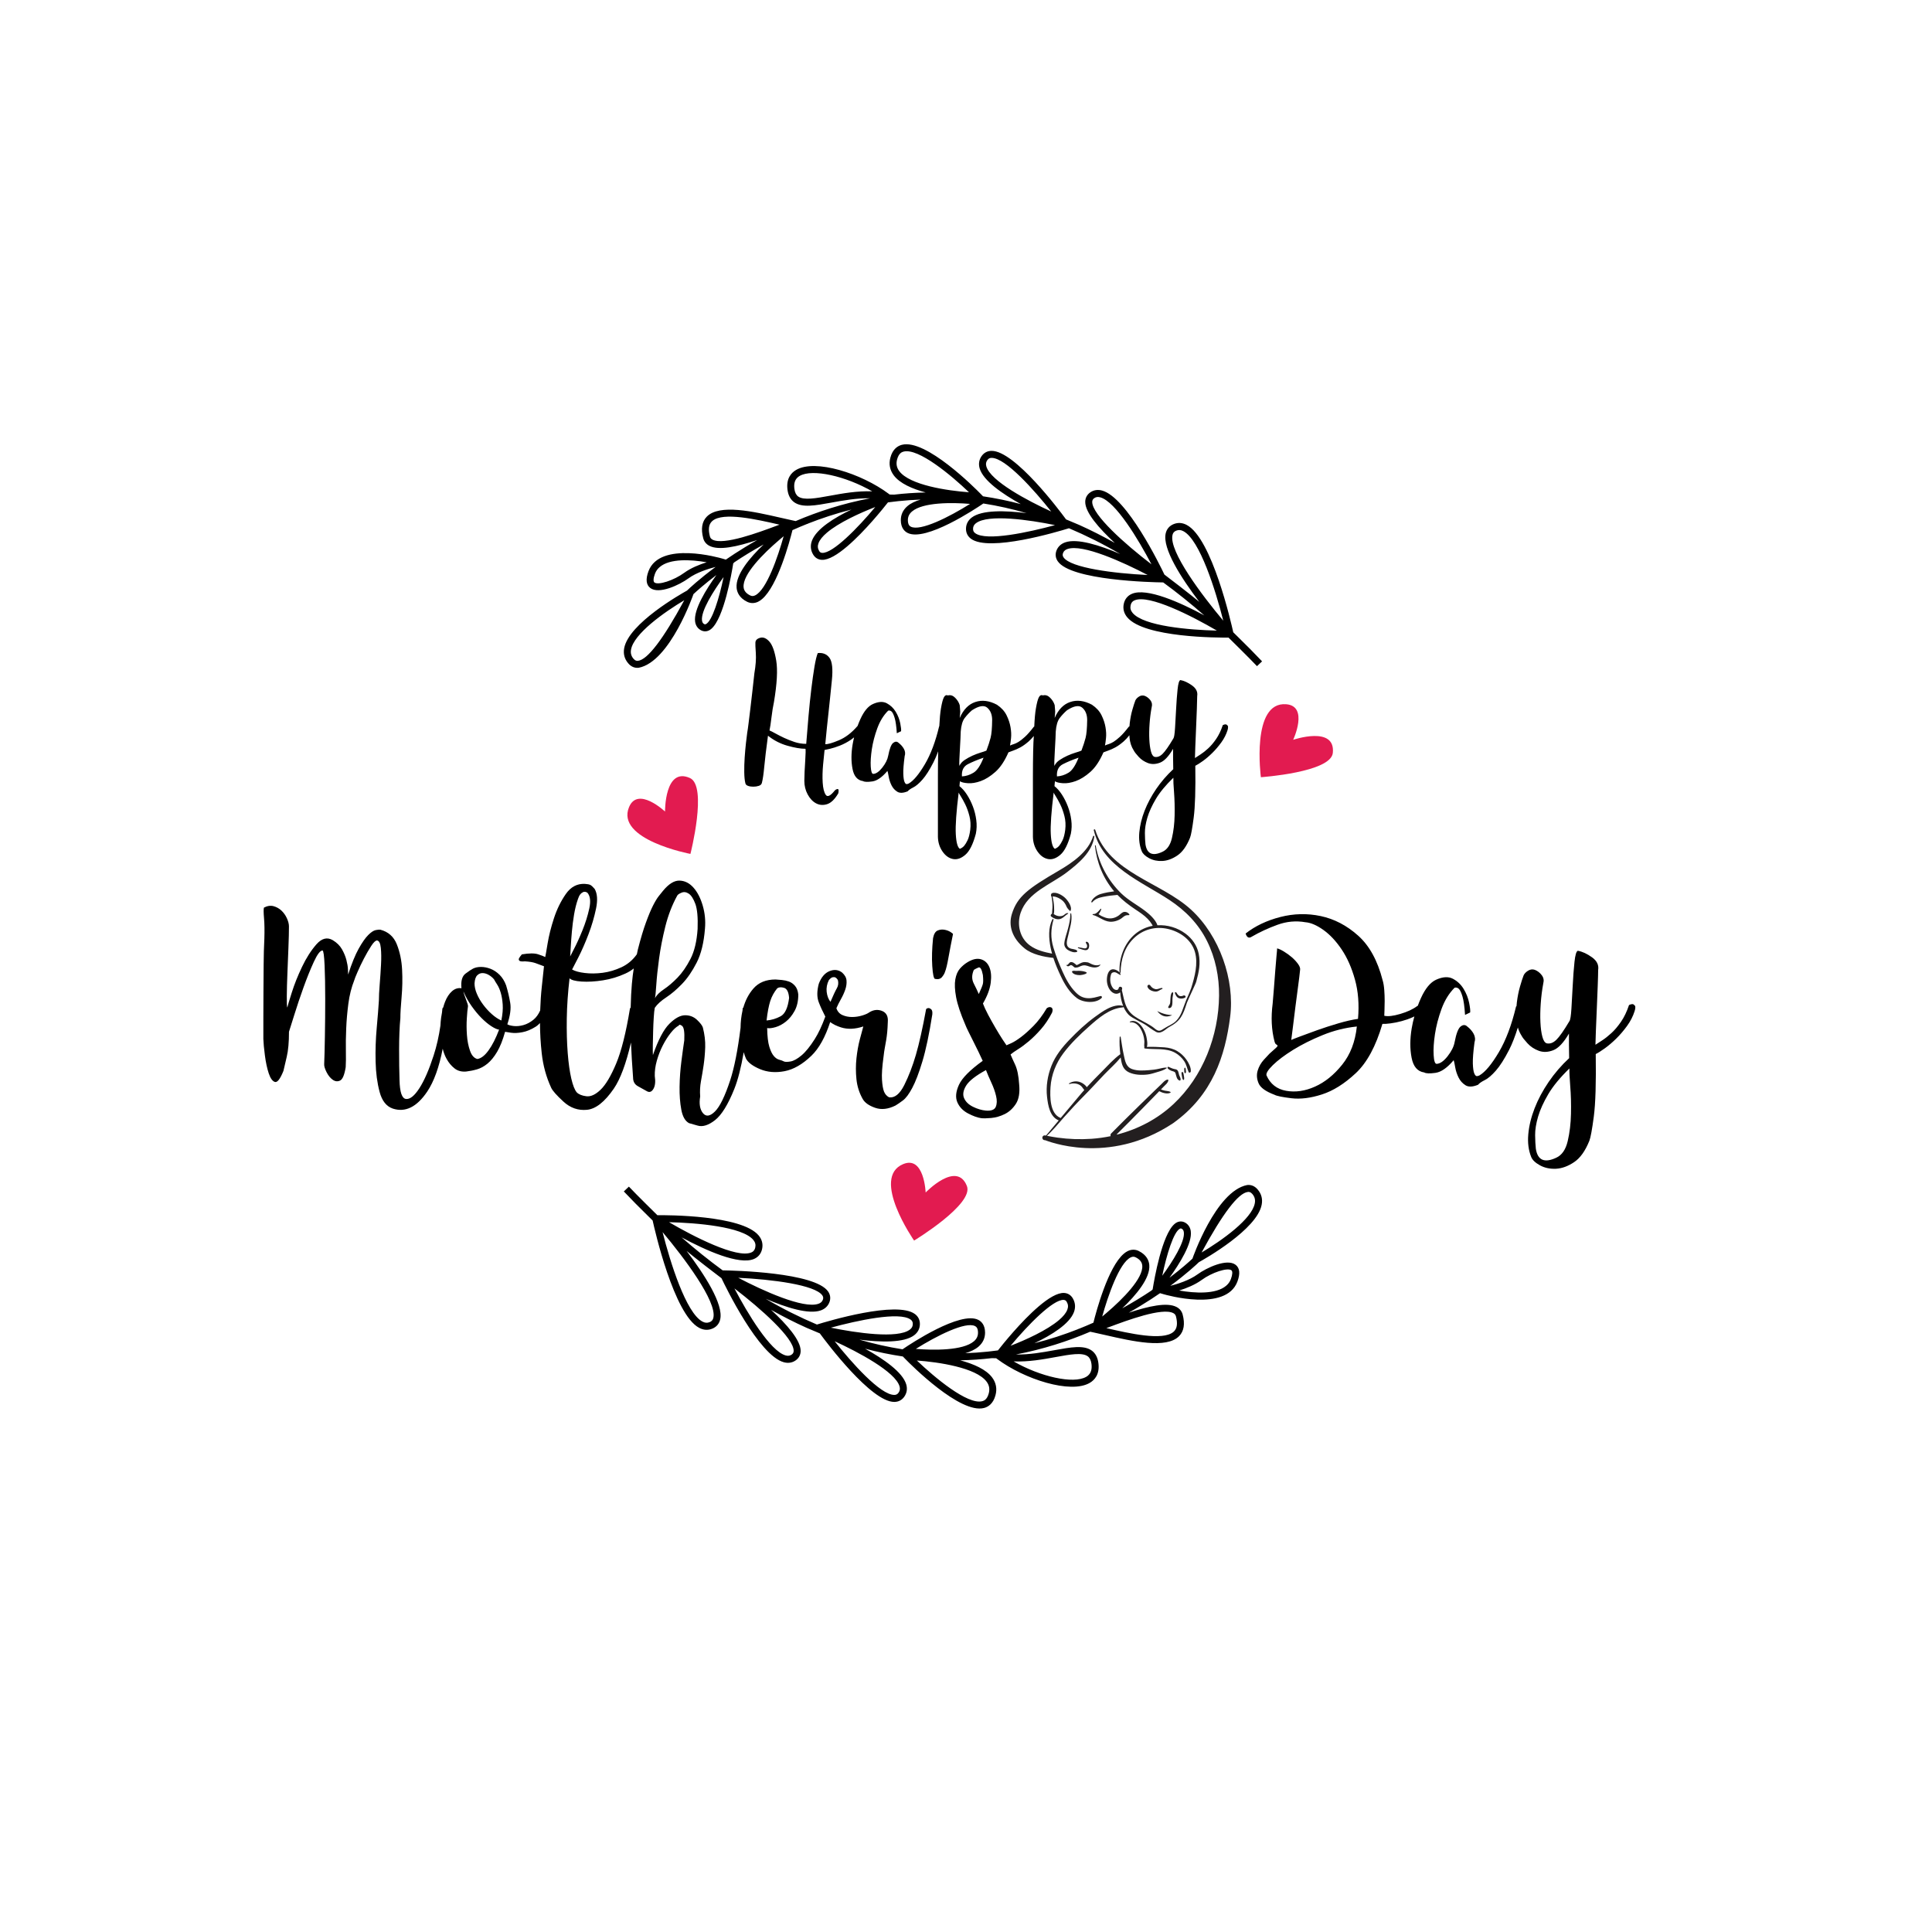
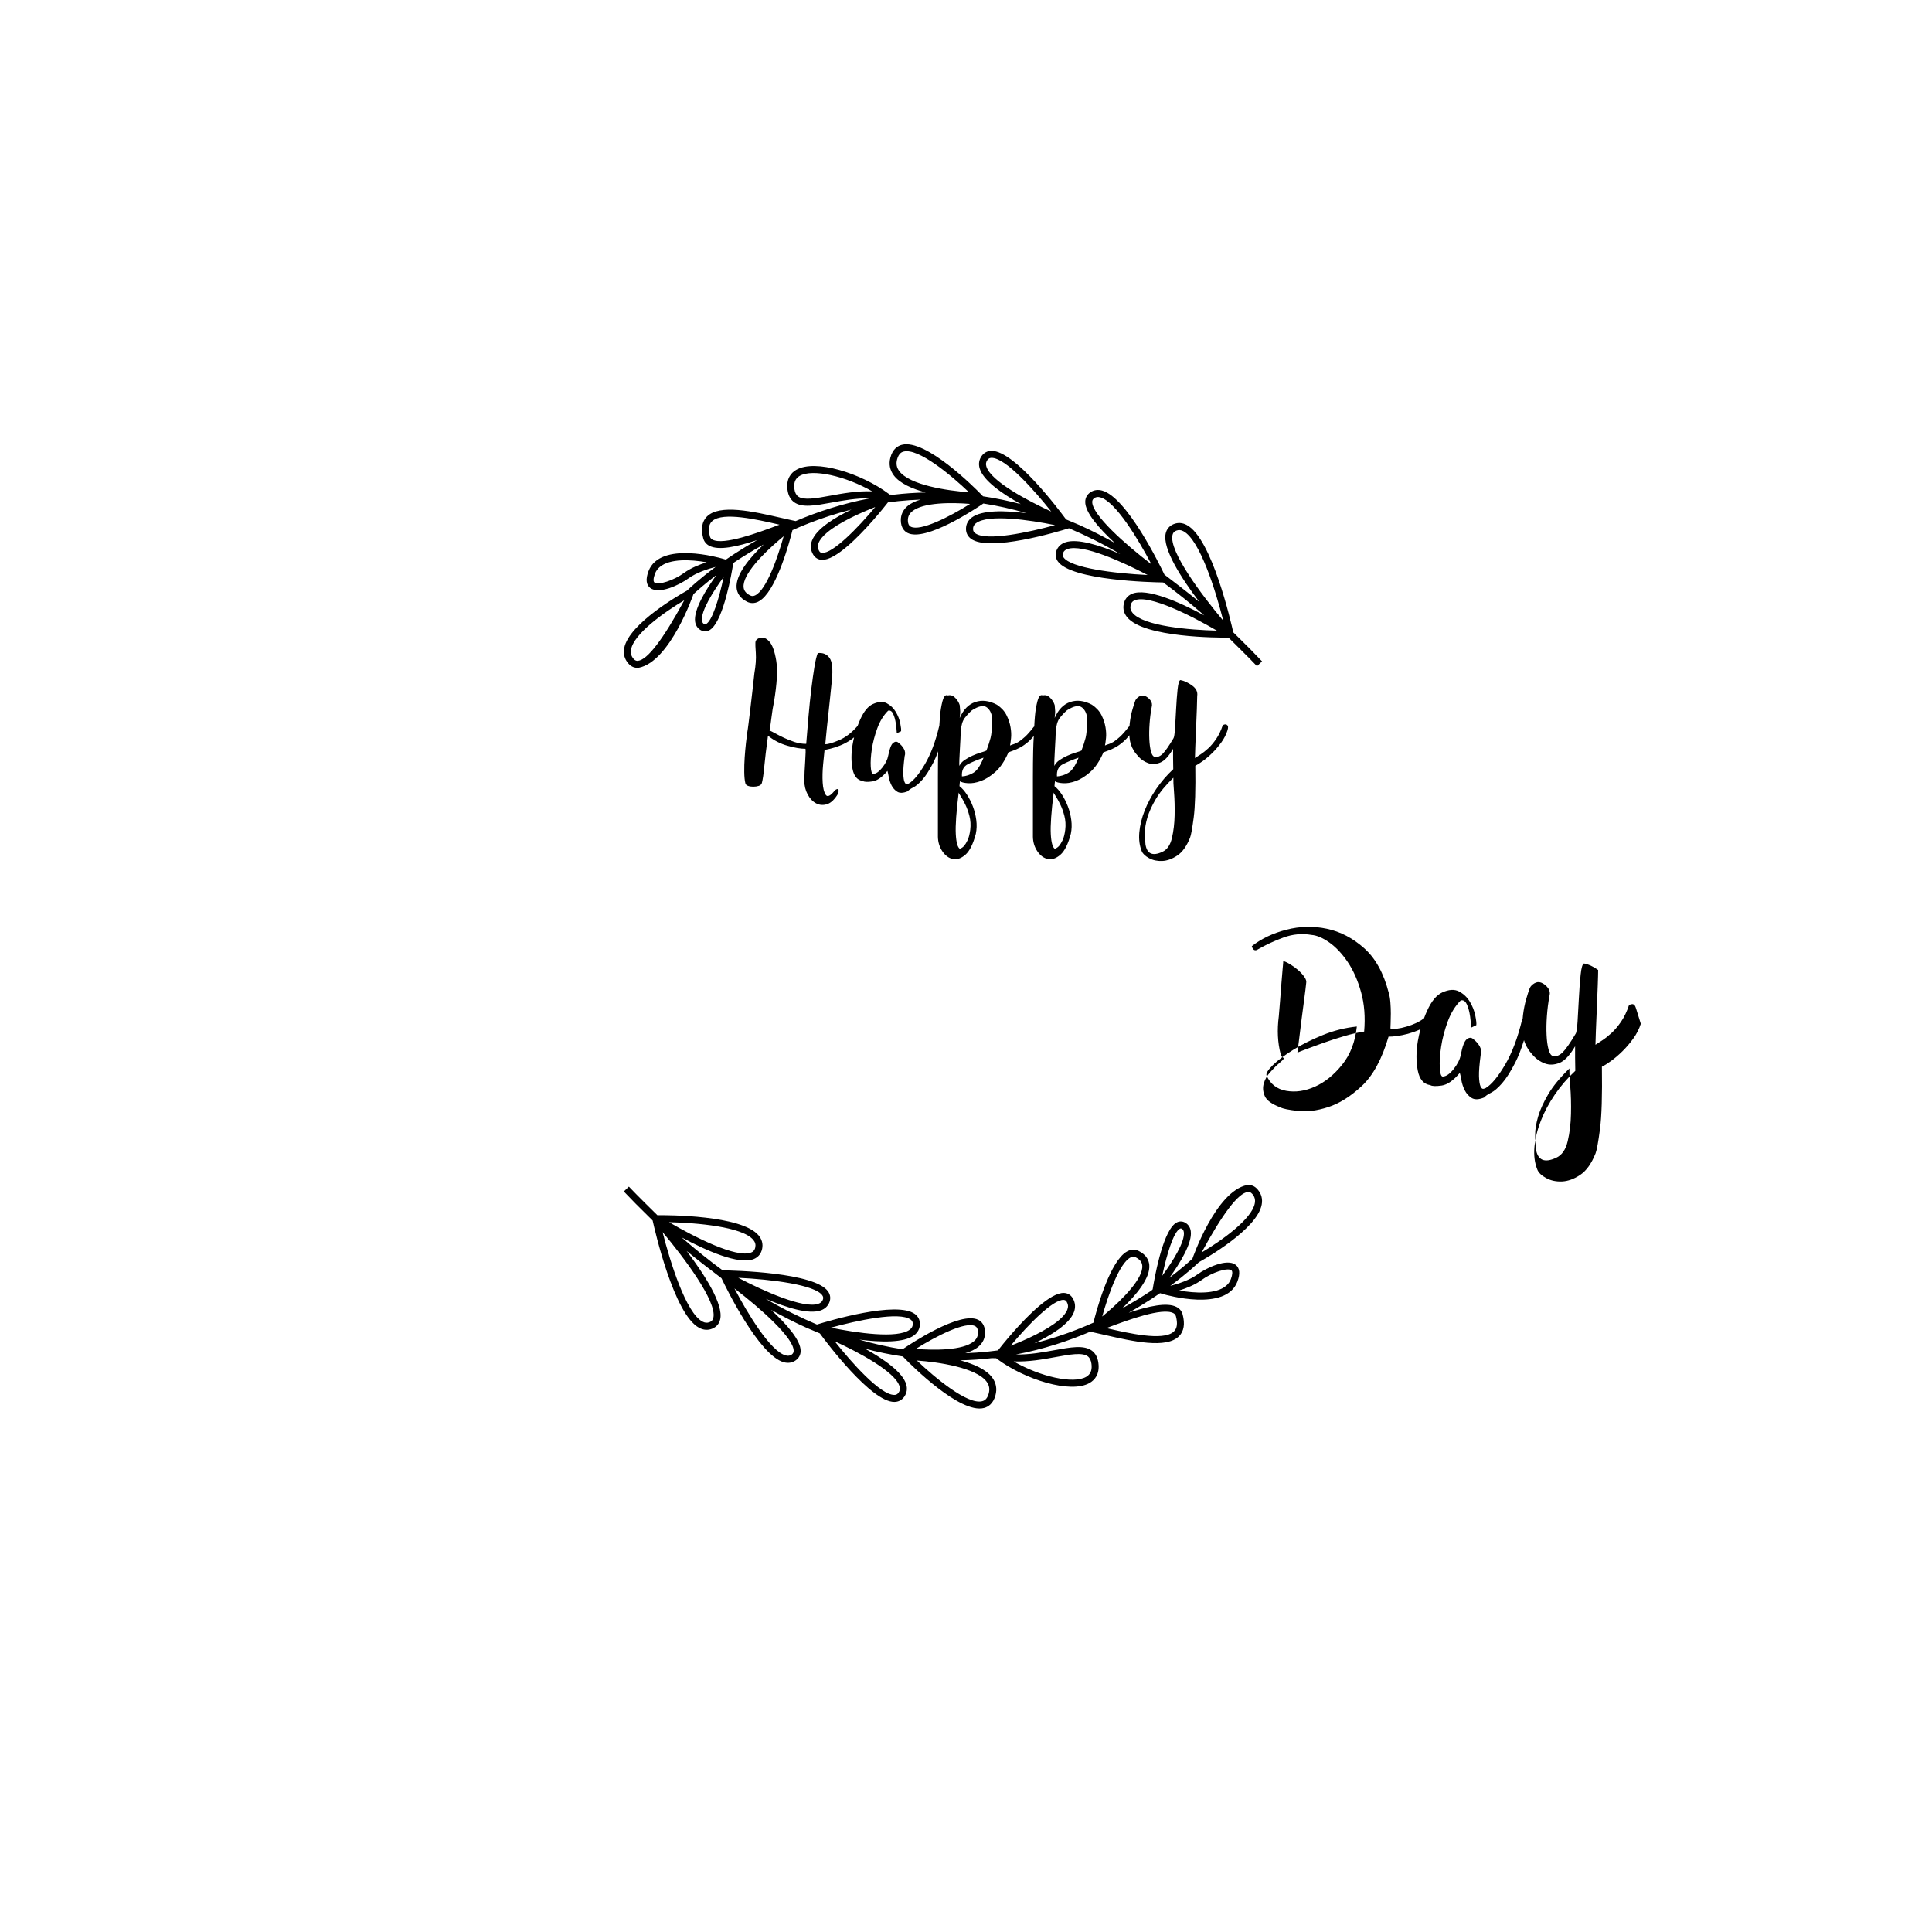
<svg xmlns="http://www.w3.org/2000/svg" version="1.1" id="Mode_Isolation" x="0px" y="0px" viewBox="0 0 600 600" style="enable-background:new 0 0 600 600;" xml:space="preserve">
  <style type="text/css">
	.st0{fill:#231F20;}
	.st1{fill:#E21B50;}
</style>
-   <path d="M287.62,313.36c-1.1,5.98-2.16,10.72-3.18,14.22c-1.02,3.5-2.23,6.64-3.62,9.41c-1.4,2.78-2.97,4.04-4.71,3.79  c-0.72-0.38-1.24-0.97-1.56-1.75c-0.32-0.79-0.53-2.01-0.64-3.69c-0.11-1.67,0.05-4.06,0.48-7.16c0.13-1.15,0.26-2.1,0.41-2.86  c0.15-0.76,0.29-1.53,0.41-2.29c0.13-0.76,0.23-1.58,0.32-2.45c0.08-0.87,0.15-1.96,0.19-3.28c0.13-1.7-0.47-2.81-1.78-3.34  c-1.32-0.53-2.63-0.39-3.94,0.41c-0.51,0.38-1.27,0.72-2.29,1.02c-1.02,0.3-2.06,0.45-3.12,0.45c-1.06,0-2.05-0.2-2.96-0.6  c-0.91-0.4-1.54-1.11-1.88-2.13c0.38-0.89,0.85-1.82,1.4-2.8c0.55-0.97,1-1.95,1.34-2.93c0.34-0.97,0.48-1.92,0.41-2.83  c-0.06-0.91-0.52-1.75-1.37-2.51c-1.15-0.89-2.45-1.04-3.91-0.45c-1.46,0.59-2.58,1.91-3.34,3.94c-0.59,2.25-0.6,4.13-0.03,5.66  c0.52,1.38,1.21,2.89,2.06,4.52c-1.04,2.85-2.13,5.17-3.27,6.97c-1.46,2.31-2.84,4.01-4.13,5.09c-1.29,1.08-2.43,1.71-3.4,1.88  c-0.98,0.17-1.65,0.17-2.04,0c-0.38-0.21-0.87-0.39-1.46-0.54c-0.59-0.15-1.16-0.53-1.69-1.15c-0.53-0.61-1-1.58-1.4-2.89  c-0.4-1.31-0.63-3.24-0.67-5.79c0.64,0.13,1.5,0.03,2.61-0.29c1.1-0.32,2.17-0.89,3.21-1.72c1.04-0.83,1.94-1.93,2.7-3.31  c0.76-1.38,1.15-3.09,1.15-5.12c-0.13-1.15-0.47-2.04-1.02-2.67c-0.55-0.64-1.18-1.08-1.88-1.34c-0.7-0.25-1.43-0.41-2.19-0.48  c-0.76-0.06-1.42-0.12-1.97-0.16c-2.97,0-5.27,0.94-6.9,2.83c-1.47,1.7-2.5,3.71-3.13,5.98c-0.05-0.01-0.09-0.02-0.15-0.03  c-0.03,0.3-0.06,0.6-0.09,0.9c-0.39,1.73-0.58,3.5-0.6,5.31c-0.87,6.99-1.95,12.43-3.22,16.31c-1.63,4.96-3.21,8.19-4.74,9.7  c-1.53,1.51-2.77,1.67-3.72,0.51c-0.95-1.17-1.24-2.89-0.86-5.18c-0.13-1.61-0.04-3.21,0.25-4.8c0.3-1.59,0.57-3.25,0.83-4.99  c0.25-1.74,0.41-3.57,0.48-5.5c0.06-1.93-0.18-3.98-0.73-6.14c-0.21-0.64-0.83-1.43-1.84-2.39c-1.02-0.95-2.26-1.42-3.72-1.4  c-1.46,0.02-3.08,0.9-4.83,2.64c-1.76,1.74-3.47,4.98-5.12,9.73c-0.04-0.68-0.05-1.71-0.03-3.08c0.02-1.38,0.05-2.82,0.1-4.33  c0.04-1.5,0.1-2.94,0.19-4.29c0.08-1.36,0.19-2.35,0.32-2.99c0.76-1.1,1.95-2.18,3.56-3.24c1.61-1.06,3.24-2.45,4.9-4.17  s3.17-3.92,4.55-6.62c1.38-2.69,2.24-6.22,2.58-10.59c0.21-2.42-0.02-4.79-0.7-7.12c-0.68-2.33-1.64-4.2-2.89-5.6  c-1.25-1.4-2.69-2.12-4.33-2.16c-1.63-0.04-3.34,1.02-5.12,3.18c-0.34,0.42-0.77,0.96-1.3,1.62c-0.53,0.66-1.12,1.63-1.78,2.93  c-0.66,1.29-1.39,3.03-2.19,5.22c-0.81,2.18-1.65,5.01-2.54,8.49c-0.1,0.46-0.2,0.95-0.31,1.46c0,0,0,0-0.01,0  c-1.27,1.78-2.86,3.12-4.77,4.01c-1.91,0.89-3.85,1.46-5.82,1.72c-1.97,0.25-3.83,0.28-5.57,0.06c-1.74-0.21-3.05-0.57-3.94-1.08  c0.21-0.38,0.86-1.63,1.94-3.75c1.08-2.12,2.13-4.52,3.15-7.19c1.02-2.67,1.8-5.33,2.35-7.98c0.55-2.65,0.4-4.7-0.45-6.14  c-0.55-0.64-1-1.04-1.34-1.21c-0.34-0.17-0.89-0.27-1.65-0.32c-2.42-0.13-4.4,0.92-5.95,3.15c-1.55,2.23-2.78,4.74-3.69,7.54  c-0.91,2.8-1.57,5.42-1.97,7.86c-0.4,2.44-0.65,3.83-0.73,4.17c-0.38-0.21-1.12-0.5-2.23-0.86c-1.1-0.36-2.78-0.35-5.03,0.03  c-0.47,0.55-0.76,0.97-0.89,1.24c-0.13,0.28-0.08,0.52,0.13,0.73c0.21,0.21,0.79,0.28,1.72,0.19c1.4,0.09,2.48,0.27,3.24,0.54  c0.76,0.28,1.65,0.6,2.67,0.99c-0.13,1.36-0.35,3.46-0.67,6.3c-0.25,2.25-0.42,4.73-0.51,7.43c-0.53,1.19-1.21,2.15-2.06,2.85  c-1.02,0.83-2.07,1.39-3.15,1.69c-1.08,0.3-2.09,0.39-3.02,0.29c-0.93-0.11-1.59-0.29-1.97-0.54c0.89-2.67,1.19-4.9,0.89-6.68  c-0.3-1.78-0.72-3.58-1.27-5.41c-0.51-1.36-1.2-2.46-2.07-3.31c-0.87-0.85-1.8-1.46-2.8-1.84c-1-0.38-1.97-0.57-2.93-0.57  c-0.95,0-1.77,0.17-2.45,0.51c-0.51,0.25-1.29,0.77-2.35,1.56c-1.06,0.79-1.49,2.3-1.27,4.55c-1.06-0.17-2.04,0.14-2.93,0.92  c-0.89,0.79-1.61,1.88-2.16,3.28c-0.22,0.55-0.41,1.15-0.58,1.78c-0.12,0.06-0.21,0.18-0.25,0.38c-0.03,0.4-0.08,0.78-0.12,1.18  c-0.1,0.51-0.19,1.04-0.27,1.59c-0.11,0.82-0.18,1.66-0.22,2.5c-0.48,3.28-1.17,6.38-2.11,9.26c-1.42,4.39-2.89,7.77-4.42,10.15  c-1.53,2.37-2.92,3.49-4.17,3.34c-1.25-0.15-1.92-2.11-2-5.88c-0.04-1.27-0.07-2.74-0.1-4.39c-0.02-1.65-0.03-3.37-0.03-5.15  s0.03-3.51,0.1-5.18c0.06-1.67,0.16-3.17,0.29-4.48c0-1.53,0.13-3.7,0.38-6.52c0.25-2.82,0.31-5.67,0.16-8.56  c-0.15-2.88-0.7-5.51-1.65-7.89c-0.95-2.37-2.66-3.88-5.12-4.52c-0.3-0.04-0.77,0-1.43,0.13c-0.66,0.13-1.43,0.64-2.32,1.53  c-0.89,0.89-1.88,2.3-2.96,4.23c-1.08,1.93-2.17,4.61-3.28,8.05c0-0.25-0.02-0.8-0.06-1.65c-0.04-0.85-0.2-1.81-0.48-2.89  c-0.28-1.08-0.73-2.18-1.37-3.31c-0.64-1.12-1.59-2.07-2.86-2.83c-1.74-1.02-3.44-0.58-5.09,1.3c-1.65,1.89-3.14,4.21-4.45,6.97  c-1.32,2.76-2.39,5.44-3.21,8.05c-0.83,2.61-1.28,4.15-1.37,4.61c-0.13-0.34-0.18-1.53-0.16-3.56c0.02-2.04,0.08-4.39,0.19-7.06  c0.11-2.67,0.21-5.35,0.32-8.05c0.11-2.69,0.16-4.87,0.16-6.52c0-0.76-0.21-1.61-0.64-2.54c-0.42-0.93-0.99-1.73-1.69-2.39  c-0.7-0.66-1.52-1.11-2.45-1.37c-0.93-0.25-1.93-0.11-2.99,0.45c-0.13,0.47-0.12,1.56,0.03,3.28c0.15,1.72,0.18,3.85,0.1,6.39  c-0.13,2.46-0.2,5.14-0.22,8.05c-0.02,2.91-0.04,5.78-0.06,8.62c-0.02,2.84-0.03,5.53-0.03,8.08c0,2.54,0,4.67,0,6.36  c0.04,1.27,0.2,2.98,0.48,5.12c0.28,2.14,0.67,3.99,1.18,5.53c0.51,1.55,1.15,2.45,1.91,2.7c0.76,0.25,1.65-0.89,2.67-3.43  c0.21-0.93,0.55-2.39,1.02-4.36c0.47-1.97,0.7-4.57,0.7-7.79c0.25-0.76,0.81-2.51,1.65-5.25c0.85-2.74,1.8-5.58,2.86-8.52  c1.06-2.95,2.13-5.6,3.21-7.95s1.98-3.53,2.7-3.53c0.3,0.13,0.51,1.68,0.64,4.64c0.13,2.97,0.19,6.42,0.19,10.37  c0,3.94-0.03,7.85-0.1,11.7c-0.06,3.86-0.14,6.72-0.22,8.59c-0.04,0.59,0.2,1.42,0.73,2.48c0.53,1.06,1.18,1.86,1.94,2.39  c0.76,0.53,1.53,0.6,2.29,0.22c0.76-0.38,1.34-1.76,1.72-4.13c0.08-1.27,0.1-2.97,0.06-5.09c-0.04-2.12-0.01-4.44,0.1-6.96  c0.1-2.52,0.33-5.09,0.67-7.7c0.34-2.61,0.95-5.03,1.84-7.28c0.08-0.34,0.41-1.18,0.99-2.51c0.57-1.34,1.24-2.74,2-4.2  c0.76-1.46,1.52-2.77,2.26-3.91c0.74-1.14,1.35-1.72,1.81-1.72c0.64,0.09,1.03,0.86,1.18,2.32c0.15,1.46,0.17,3.2,0.06,5.22  c-0.11,2.01-0.24,4.05-0.41,6.11c-0.17,2.06-0.25,3.72-0.25,4.99c-0.13,2.12-0.35,4.94-0.67,8.46c-0.32,3.52-0.44,7.03-0.35,10.53  c0.08,3.5,0.5,6.64,1.24,9.41c0.74,2.78,2.11,4.5,4.1,5.18c3.9,1.27,7.46-0.49,10.69-5.28c2.08-3.1,3.69-7.55,4.81-13.32  c0.26,1.13,0.67,2.2,1.23,3.21c0.64,1.15,1.44,2.11,2.42,2.89c0.97,0.78,2.18,1.11,3.63,0.99c1.1-0.13,2.22-0.35,3.34-0.67  c1.12-0.32,2.22-0.91,3.28-1.78c1.06-0.87,2.06-2.09,2.99-3.66c0.93-1.57,1.76-3.65,2.48-6.23c0.17,0.04,0.77,0.14,1.81,0.29  c1.04,0.15,2.23,0.1,3.56-0.16c1.34-0.25,2.7-0.82,4.1-1.69c0.49-0.3,0.94-0.71,1.37-1.15c0.01,3.04,0.18,6.17,0.54,9.39  c0.42,3.82,1.4,7.38,2.93,10.69c0.42,0.93,1.7,2.37,3.82,4.32c2.12,1.95,4.55,2.8,7.28,2.54c2.74-0.25,5.52-2.45,8.36-6.58  c2.02-2.95,3.8-7.73,5.33-14.32c0.13,3.23,0.34,6.85,0.65,10.92c0,1.23,0.51,2.12,1.53,2.67c1.02,0.55,1.97,1.08,2.86,1.59  c0.76,0.38,1.41,0.12,1.94-0.8c0.53-0.91,0.67-2.24,0.41-3.98c-0.04-1.53,0.17-3.12,0.64-4.77c0.47-1.65,1.08-3.22,1.84-4.71  c0.76-1.48,1.59-2.79,2.48-3.91c0.89-1.12,1.72-1.88,2.48-2.26c0.13-0.38,0.48-0.35,1.05,0.1c0.57,0.45,0.79,1.94,0.67,4.48  c-0.25,1.65-0.55,3.81-0.89,6.46c-0.34,2.65-0.53,5.29-0.57,7.92c-0.04,2.63,0.14,5.01,0.54,7.16c0.4,2.14,1.2,3.53,2.39,4.17  c0.21,0.04,1.1,0.3,2.67,0.76c1.57,0.47,3.37-0.1,5.41-1.69c2.03-1.59,4.03-4.81,5.98-9.67c1.13-2.82,2.11-6.64,2.93-11.44  c0.2,0.71,0.43,1.39,0.7,1.99c0.64,1.23,2.09,2.32,4.36,3.28c2.27,0.95,4.8,1.17,7.6,0.64c2.8-0.53,5.59-2.13,8.36-4.8  c2.35-2.26,4.29-5.75,5.83-10.46c0.89,0.66,1.99,1.22,3.36,1.65c2.08,0.66,4.39,0.56,6.93-0.29c-0.25,0.89-0.61,2.23-1.08,4.01  c-0.47,1.78-0.82,3.74-1.05,5.88c-0.23,2.14-0.23,4.31,0,6.52c0.23,2.2,0.88,4.24,1.94,6.11c0.64,1.15,1.92,2.06,3.85,2.74  c1.93,0.68,4.04,0.44,6.33-0.7c0.64-0.38,1.41-0.91,2.32-1.59c0.91-0.68,1.88-1.97,2.89-3.88c1.02-1.91,2.07-4.65,3.15-8.24  c1.08-3.58,2.11-8.45,3.08-14.6c0.08-0.85-0.06-1.4-0.44-1.65C288.57,312.95,288.09,312.98,287.62,313.36z M203.82,305.82  c0.15-2.27,0.43-4.97,0.86-8.11c0.42-3.14,1.07-6.46,1.94-9.96c0.87-3.5,2.11-6.71,3.72-9.64c0.17-0.3,0.61-0.59,1.34-0.89  c0.72-0.3,1.46-0.19,2.23,0.32c0.76,0.51,1.44,1.57,2.04,3.18c0.59,1.61,0.83,4.2,0.7,7.76c-0.25,3.86-1,6.98-2.23,9.35  c-1.23,2.38-2.57,4.3-4.01,5.79c-1.44,1.48-2.84,2.68-4.2,3.59c-1.36,0.91-2.29,1.83-2.8,2.77  C203.53,309.48,203.67,308.09,203.82,305.82z M151.72,326.21c-1.17,1.61-2.32,2.5-3.47,2.67c-1.02-0.25-1.78-1.11-2.29-2.58  c-0.51-1.46-0.83-3.09-0.95-4.87c-0.13-1.78-0.14-3.52-0.03-5.22c0.1-1.7,0.22-2.9,0.35-3.63c0.04-0.17-0.01-0.48-0.16-0.92  c-0.15-0.45-0.32-0.92-0.51-1.43c-0.19-0.51-0.36-0.99-0.51-1.43c-0.15-0.45-0.22-0.73-0.22-0.86c0.72,1.65,1.58,3.18,2.58,4.58  c1,1.4,2.01,2.62,3.05,3.66c1.04,1.04,2.05,1.88,3.02,2.51c0.98,0.64,1.78,1,2.42,1.08C153.98,322.45,152.89,324.6,151.72,326.21z   M155.7,316.92c-0.98-0.42-1.96-1.08-2.96-1.97c-1-0.89-1.9-1.88-2.7-2.96c-0.81-1.08-1.45-2.19-1.94-3.34  c-0.49-1.15-0.73-2.23-0.73-3.24c0.08-1.23,0.37-2.08,0.86-2.54c0.49-0.47,1.05-0.69,1.69-0.67c0.64,0.02,1.27,0.22,1.91,0.6  c0.64,0.38,1.17,0.83,1.59,1.34c0.25,0.47,0.59,1.03,1.02,1.69c0.42,0.66,0.78,1.5,1.08,2.51c0.3,1.02,0.5,2.23,0.6,3.63  C156.22,313.36,156.08,315.01,155.7,316.92z M177.61,289.25c0.15-1.7,0.37-3.43,0.67-5.22c0.3-1.78,0.7-3.39,1.21-4.83  c0.21-0.64,0.44-1.11,0.7-1.43c0.25-0.32,0.56-0.56,0.92-0.73c0.36-0.17,0.8-0.11,1.3,0.19c0.89,1.02,1.09,2.65,0.6,4.9  c-0.49,2.25-1.2,4.52-2.13,6.81c-0.93,2.29-1.83,4.26-2.7,5.92c-0.64,1.23-1.01,1.95-1.11,2.17c0.04-0.68,0.1-1.71,0.19-3.09  C177.34,292.5,177.46,290.95,177.61,289.25z M191.35,330.31c-1.63,3.88-3.24,6.58-4.83,8.11c-1.59,1.53-3.06,2.2-4.42,2.03  c-1.36-0.17-2.35-0.57-2.99-1.21c-0.64-0.76-1.2-2.19-1.69-4.29c-0.49-2.1-0.86-4.74-1.11-7.92c-0.25-3.18-0.35-6.75-0.29-10.72  c0.06-3.96,0.35-8.13,0.86-12.5c0.51,0.55,1.76,0.89,3.75,1.02c1.99,0.13,4.2,0,6.62-0.38c2.42-0.38,4.74-1.08,6.97-2.1  c1-0.46,1.86-0.99,2.6-1.59c-0.22,1.32-0.42,2.93-0.59,4.83c-0.18,1.99-0.3,4.44-0.37,7.33c-0.07,0.07-0.14,0.14-0.21,0.24  C194.41,320.71,192.98,326.43,191.35,330.31z M239.21,310.88c0.47-1.44,1.19-2.76,2.16-3.94c0.51-0.38,1.22-0.43,2.13-0.16  c0.91,0.28,1.43,1.33,1.56,3.15c-0.38,3.05-1.26,4.95-2.64,5.69c-1.38,0.74-2.83,1.18-4.36,1.3  C238.36,314.33,238.75,312.32,239.21,310.88z M257.41,304.39c0.42-0.51,0.8-0.81,1.14-0.89c0.34-0.08,0.64-0.06,0.89,0.06  c0.25,0.13,0.51,0.38,0.76,0.76c0.25,0.93,0.15,1.8-0.32,2.61c-0.47,0.81-1.12,2.21-1.97,4.2c-0.64-0.81-1.03-1.83-1.18-3.09  C256.59,306.8,256.81,305.58,257.41,304.39z M295.95,290.14c-0.51,2.46-0.96,4.82-1.37,7.09c-0.4,2.27-0.77,3.81-1.11,4.61  c-0.13,0.47-0.44,1-0.92,1.59c-0.49,0.59-1.22,0.79-2.2,0.57c-0.38-0.13-0.66-1.45-0.83-3.98c-0.17-2.52-0.08-5.42,0.25-8.68  c0.25-1.27,0.72-2.06,1.4-2.35c0.68-0.3,1.39-0.38,2.13-0.25c0.74,0.13,1.39,0.37,1.94,0.73  C295.8,289.83,296.04,290.06,295.95,290.14z M326.55,312.91c-0.42-0.25-0.91-0.19-1.46,0.19c-1.31,2.21-2.68,4.03-4.1,5.47  c-1.42,1.44-2.73,2.61-3.91,3.5c-1.19,0.89-2.21,1.53-3.05,1.91c-0.85,0.38-1.34,0.59-1.46,0.64c-0.17-0.21-0.58-0.83-1.24-1.84  c-0.66-1.02-1.38-2.19-2.16-3.53c-0.78-1.34-1.55-2.7-2.29-4.1c-0.74-1.4-1.28-2.57-1.62-3.5c1.36-2.33,2.16-4.48,2.42-6.46  c0.25-1.97,0.11-3.59-0.44-4.87c-0.55-1.27-1.43-2.08-2.64-2.42c-1.21-0.34-2.6-0.02-4.17,0.95c-0.85,0.51-1.62,1.17-2.32,1.97  c-0.7,0.81-1.18,1.92-1.43,3.34c-0.25,1.42-0.17,3.27,0.25,5.53c0.42,2.27,1.38,5.12,2.86,8.56c0.21,0.55,0.55,1.29,1.02,2.23  c0.47,0.93,0.96,1.93,1.49,2.99c0.53,1.06,1.06,2.13,1.59,3.21c0.53,1.08,0.96,2,1.3,2.77c-3.94,2.84-6.4,5.32-7.38,7.44  c-0.97,2.12-1.14,3.92-0.51,5.41c0.64,1.48,1.74,2.64,3.31,3.47c1.57,0.83,2.95,1.32,4.13,1.49c0.64,0.08,1.66,0.06,3.08-0.06  c1.42-0.13,2.82-0.53,4.2-1.21c1.38-0.68,2.53-1.74,3.47-3.18c0.93-1.44,1.27-3.46,1.02-6.04c-0.17-2.67-0.59-4.73-1.27-6.17  c-0.68-1.44-1.14-2.48-1.4-3.12c0.55-0.47,1.34-1.02,2.35-1.65c1.02-0.64,2.13-1.46,3.34-2.48c1.21-1.02,2.45-2.25,3.72-3.69  c1.27-1.44,2.44-3.18,3.5-5.22C326.99,313.68,326.93,313.17,326.55,312.91z M303.97,308.71c-0.38-0.89-0.9-1.98-1.56-3.28  c-0.66-1.29-0.65-2.7,0.03-4.23c0.38-0.25,0.86-0.5,1.43-0.73c0.57-0.23,1.03,0.54,1.37,2.32c0.13,1.31,0.13,2.24,0,2.77  C305.11,306.1,304.69,307.15,303.97,308.71z M309.25,343.73c-0.38,0.91-1.4,1.3-3.05,1.18c-1.36-0.13-2.71-0.53-4.07-1.21  c-1.36-0.68-2.27-1.58-2.74-2.7c-0.47-1.12-0.24-2.42,0.67-3.88c0.91-1.46,2.96-3.06,6.14-4.8c0.42,1.1,0.98,2.39,1.65,3.85  c0.68,1.46,1.18,2.86,1.49,4.2C309.66,341.69,309.63,342.82,309.25,343.73z" />
  <path d="M381.07,225.19c-0.21-0.32-0.65-0.32-1.32,0c-0.56,1.69-1.25,3.12-2.06,4.3c-0.81,1.18-1.64,2.16-2.48,2.93  c-0.84,0.77-1.64,1.4-2.37,1.87c-0.74,0.48-1.32,0.85-1.74,1.13c0-0.53,0.03-1.68,0.11-3.46c0.07-1.78,0.15-3.7,0.24-5.78  c0.09-2.08,0.17-4.06,0.24-5.96c0.07-1.9,0.11-3.25,0.11-4.06c0.21-1.27-0.32-2.36-1.58-3.27c-1.27-0.91-2.48-1.48-3.64-1.69  c-0.39,0.11-0.68,1.06-0.87,2.88c-0.19,1.81-0.34,3.8-0.45,5.96c-0.11,2.16-0.22,4.18-0.34,6.04c-0.12,1.87-0.29,2.94-0.5,3.22  c-1.44,2.43-2.57,4.04-3.38,4.83c-0.81,0.79-1.64,1.1-2.48,0.92c-0.49-0.14-0.87-0.71-1.13-1.72c-0.26-1-0.43-2.24-0.5-3.72  c-0.07-1.48-0.05-3.1,0.08-4.86c0.12-1.76,0.34-3.48,0.66-5.17c0.21-0.77,0.08-1.48-0.4-2.11c-0.48-0.63-1.07-1.09-1.77-1.37  c-0.6-0.21-1.18-0.14-1.74,0.21c-0.56,0.35-0.95,0.76-1.16,1.21c-0.25,0.63-0.55,1.58-0.92,2.85c-0.37,1.27-0.64,2.64-0.82,4.12  c-0.04,0.36-0.08,0.72-0.1,1.08c-0.07,0.04-0.14,0.08-0.22,0.14c-1.05,1.37-1.97,2.41-2.74,3.11c-0.77,0.7-1.43,1.22-1.98,1.56  c-0.55,0.33-1.03,0.56-1.45,0.69c-0.42,0.12-0.83,0.27-1.21,0.45c0.11-0.49,0.21-1.26,0.32-2.3c0.11-1.04,0.05-2.17-0.16-3.4  c-0.21-1.23-0.62-2.47-1.24-3.72c-0.62-1.25-1.61-2.33-2.98-3.25c-2.39-1.27-4.64-1.55-6.73-0.84c-2.09,0.7-3.7,2.36-4.83,4.96  c0.03-0.53,0.07-0.93,0.11-1.21c0.03-0.28,0.05-0.53,0.05-0.74c0-0.21-0.02-0.47-0.05-0.76c-0.04-0.3-0.07-0.73-0.11-1.29  c-0.25-0.81-0.71-1.57-1.4-2.27c-0.69-0.7-1.43-0.95-2.24-0.74c-0.53-0.21-0.95-0.02-1.27,0.58c-0.32,0.6-0.63,1.76-0.92,3.48  c-0.23,1.3-0.4,3.17-0.51,5.61c-0.05,0.03-0.1,0.05-0.15,0.09c-1.05,1.37-1.97,2.41-2.74,3.11c-0.77,0.7-1.43,1.22-1.98,1.56  c-0.55,0.33-1.03,0.56-1.45,0.69c-0.42,0.12-0.83,0.27-1.21,0.45c0.11-0.49,0.21-1.26,0.32-2.3c0.11-1.04,0.05-2.17-0.16-3.4  c-0.21-1.23-0.62-2.47-1.24-3.72c-0.62-1.25-1.61-2.33-2.98-3.25c-2.39-1.27-4.64-1.55-6.73-0.84c-2.09,0.7-3.7,2.36-4.83,4.96  c0.03-0.53,0.07-0.93,0.11-1.21c0.03-0.28,0.05-0.53,0.05-0.74c0-0.21-0.02-0.47-0.05-0.76c-0.04-0.3-0.07-0.73-0.11-1.29  c-0.25-0.81-0.71-1.57-1.4-2.27c-0.69-0.7-1.43-0.95-2.24-0.74c-0.53-0.21-0.95-0.02-1.27,0.58c-0.32,0.6-0.63,1.76-0.92,3.48  c-0.22,1.29-0.39,3.13-0.51,5.51c-0.02,0.01-0.03,0.02-0.05,0.03c-1.13,4.75-2.6,8.67-4.43,11.77c-1.83,3.1-3.48,5.08-4.96,5.96  c-0.18,0.11-0.4,0.18-0.66,0.21c-0.26,0.04-0.5-0.19-0.71-0.69c-0.21-0.49-0.33-1.35-0.37-2.56c-0.04-1.21,0.11-3.02,0.42-5.41  c0.25-0.77,0.18-1.52-0.21-2.24c-0.39-0.72-0.95-1.36-1.69-1.93c-0.49-0.46-1.05-0.45-1.66,0.03c-0.62,0.47-1.13,1.82-1.56,4.04  c-0.21,1.16-0.82,2.37-1.82,3.64c-1,1.27-1.94,1.92-2.82,1.95c-0.42,0-0.68-0.76-0.77-2.27c-0.09-1.51,0.03-3.32,0.34-5.41  c0.32-2.09,0.88-4.25,1.69-6.47c0.81-2.22,1.93-4.05,3.38-5.49c0.42-0.11,0.79,0,1.11,0.32c0.32,0.32,0.62,0.98,0.92,1.98  c0.3,1,0.52,2.58,0.66,4.72l1.32-0.63c0.07-0.42-0.02-1.25-0.26-2.48c-0.25-1.23-0.71-2.42-1.4-3.56c-0.69-1.14-1.61-2.02-2.77-2.64  c-1.16-0.62-2.6-0.54-4.33,0.24c-1.48,0.67-2.78,2.24-3.9,4.72c-0.31,0.69-0.6,1.4-0.86,2.11c-0.01,0.01-0.02,0.01-0.04,0.02  c-1.79,2.08-3.72,3.55-5.78,4.41c-2.06,0.86-3.46,1.26-4.2,1.19c0.18-1.83,0.34-3.53,0.5-5.09c0.16-1.57,0.32-3.11,0.5-4.64  c0.18-1.53,0.34-3.1,0.5-4.72c0.16-1.62,0.34-3.41,0.55-5.38c0.35-3.48,0.11-5.81-0.74-6.97c-0.85-1.16-2.06-1.65-3.64-1.48  c-0.35,0.84-0.7,2.26-1.03,4.25c-0.33,1.99-0.66,4.3-0.98,6.94c-0.32,2.64-0.61,5.45-0.87,8.42c-0.26,2.97-0.5,5.83-0.71,8.58  c-1.27,0-2.48-0.19-3.64-0.58c-1.16-0.39-2.24-0.82-3.25-1.29c-1-0.48-1.9-0.93-2.69-1.37c-0.79-0.44-1.4-0.75-1.82-0.92  c0.18-0.81,0.38-2.15,0.61-4.04c0.23-1.88,0.48-3.47,0.77-4.78c0.95-5.66,1.19-9.95,0.71-12.85c-0.48-2.9-1.19-4.88-2.14-5.94  c-0.95-1.06-1.91-1.44-2.88-1.16c-0.97,0.28-1.45,0.79-1.45,1.53c-0.04,0.35,0.01,1.42,0.13,3.19c0.12,1.78-0.03,3.88-0.45,6.31  c-0.21,1.87-0.42,3.76-0.63,5.67c-0.21,1.92-0.42,3.72-0.63,5.41c-0.21,1.69-0.4,3.18-0.55,4.49c-0.16,1.3-0.29,2.23-0.4,2.8  c-0.11,0.74-0.24,1.82-0.4,3.25c-0.16,1.42-0.29,2.93-0.4,4.51c-0.11,1.58-0.15,3.1-0.13,4.54c0.02,1.44,0.13,2.59,0.34,3.43  c0.07,0.39,0.34,0.67,0.82,0.84c0.48,0.18,1.02,0.26,1.64,0.26c0.62,0,1.19-0.09,1.72-0.26c0.53-0.18,0.84-0.48,0.95-0.9  c0.28-1.06,0.53-2.73,0.74-5.01c0.21-2.29,0.6-5.51,1.16-9.66c1.79,1.44,3.81,2.48,6.04,3.11c2.23,0.63,4.09,0.95,5.57,0.95  c0.07,0,0.1,0.37,0.08,1.11c-0.02,0.74-0.06,1.64-0.13,2.69c-0.07,1.06-0.13,2.15-0.19,3.27c-0.05,1.13-0.08,2.09-0.08,2.9  c0,1.51,0.34,2.91,1.03,4.2c0.69,1.28,1.56,2.21,2.61,2.77c1.06,0.56,2.2,0.65,3.43,0.26c1.23-0.39,2.39-1.51,3.48-3.38  c0.18-0.92,0.1-1.35-0.24-1.32c-0.33,0.03-0.64,0.21-0.92,0.53c-1.3,1.62-2.22,2.04-2.74,1.27c-0.53-0.77-0.84-2.03-0.95-3.77  c-0.11-1.74-0.06-3.63,0.13-5.67c0.19-2.04,0.34-3.54,0.45-4.49c0.21-0.03,0.77-0.16,1.69-0.37c0.91-0.21,1.95-0.55,3.11-1  c1.16-0.46,2.31-1.07,3.46-1.85c0.32-0.22,0.62-0.45,0.91-0.7c-0.18,0.73-0.33,1.47-0.46,2.23c-0.46,2.74-0.47,5.26-0.03,7.55  c0.44,2.29,1.52,3.55,3.25,3.8c0.46,0.28,1.42,0.32,2.9,0.11c1.48-0.21,3.04-1.3,4.7-3.27c0.11,0.32,0.24,0.93,0.4,1.85  c0.16,0.92,0.45,1.79,0.87,2.64c0.42,0.84,1.02,1.5,1.79,1.98c0.77,0.48,1.85,0.43,3.22-0.13c0.32-0.39,0.9-0.79,1.74-1.21  c0.84-0.42,1.79-1.23,2.85-2.43c1.06-1.2,2.19-2.97,3.4-5.33c0.51-0.98,1-2.14,1.48-3.45c-0.05,2.35-0.08,4.99-0.08,7.93  c0,2.96,0,6.07,0,9.34c0,3.27,0,6.37,0,9.29c0.04,1.69,0.5,3.19,1.4,4.51c0.9,1.32,1.98,2.11,3.25,2.37  c1.27,0.26,2.56-0.18,3.88-1.32c1.32-1.14,2.4-3.32,3.25-6.52c0.28-1.37,0.33-2.8,0.13-4.28c-0.19-1.48-0.55-2.89-1.06-4.22  c-0.51-1.34-1.13-2.56-1.85-3.67c-0.72-1.11-1.49-1.98-2.3-2.61c0.03-0.6,0.09-1.11,0.16-1.53c0.42,0.32,1.23,0.52,2.43,0.61  c1.2,0.09,2.53-0.13,4.01-0.66c1.48-0.53,2.99-1.48,4.54-2.85c1.55-1.37,2.9-3.4,4.06-6.07c0.42-0.18,0.94-0.37,1.56-0.58  c0.62-0.21,1.32-0.53,2.11-0.95c0.79-0.42,1.64-1.03,2.56-1.82c0.54-0.47,1.1-1.06,1.65-1.73c-0.09,1.07-0.15,2.64-0.2,4.72  c-0.05,2.36-0.08,5.01-0.08,7.97c0,2.96,0,6.07,0,9.34c0,3.27,0,6.37,0,9.29c0.04,1.69,0.5,3.19,1.4,4.51  c0.9,1.32,1.98,2.11,3.25,2.37c1.27,0.26,2.56-0.18,3.88-1.32c1.32-1.14,2.4-3.32,3.25-6.52c0.28-1.37,0.33-2.8,0.13-4.28  c-0.19-1.48-0.55-2.89-1.06-4.22c-0.51-1.34-1.13-2.56-1.85-3.67c-0.72-1.11-1.49-1.98-2.3-2.61c0.03-0.6,0.09-1.11,0.16-1.53  c0.42,0.32,1.23,0.52,2.43,0.61c1.2,0.09,2.53-0.13,4.01-0.66c1.48-0.53,2.99-1.48,4.54-2.85c1.55-1.37,2.9-3.4,4.06-6.07  c0.42-0.18,0.94-0.37,1.56-0.58c0.62-0.21,1.32-0.53,2.11-0.95c0.79-0.42,1.64-1.03,2.56-1.82c0.6-0.52,1.22-1.18,1.83-1.96  c0.01,0.23,0.02,0.46,0.04,0.69c0.12,1.53,0.57,2.89,1.35,4.09c0.21,0.42,0.71,1.06,1.5,1.93c0.79,0.86,1.76,1.5,2.9,1.93  c1.14,0.42,2.38,0.38,3.72-0.13c1.34-0.51,2.69-1.94,4.06-4.3c0,0.6,0,1.57,0,2.9c0,1.34,0.02,2.48,0.05,3.43  c-2.01,1.87-3.77,3.91-5.28,6.12c-1.51,2.22-2.72,4.48-3.62,6.78c-0.9,2.3-1.44,4.55-1.64,6.73c-0.19,2.18,0.06,4.13,0.77,5.86  c0.32,0.77,1.07,1.49,2.27,2.14c1.2,0.65,2.56,0.94,4.09,0.87c1.53-0.07,3.09-0.63,4.67-1.69c1.58-1.06,2.9-2.9,3.96-5.54  c0.32-0.81,0.69-2.89,1.13-6.23c0.44-3.34,0.61-8.71,0.5-16.1c0.63-0.32,1.42-0.82,2.37-1.5c0.95-0.69,1.92-1.51,2.9-2.48  c0.99-0.97,1.92-2.06,2.8-3.27c0.88-1.21,1.53-2.49,1.95-3.83C381.48,225.87,381.43,225.36,381.07,225.19z M298.37,247.28  c0.42,0.65,0.89,1.5,1.4,2.53c0.51,1.04,0.94,2.23,1.29,3.59c0.35,1.35,0.44,2.79,0.26,4.3c-0.18,1.37-0.45,2.45-0.82,3.22  c-0.37,0.77-0.73,1.36-1.08,1.77c-0.35,0.4-0.79,0.71-1.32,0.92c-0.7-0.42-1.13-1.95-1.27-4.59c-0.14-2.64,0.16-6.93,0.9-12.88  C297.74,246.25,297.95,246.62,298.37,247.28z M302.3,239.99c-1.14,0.69-2.33,1.06-3.56,1.13c-0.14-1.83,0.48-3.1,1.85-3.8  c1.37-0.7,2.99-1.37,4.86-2.01C304.49,237.75,303.45,239.31,302.3,239.99z M307.63,229.15c-0.3,1.16-0.73,2.48-1.29,3.96  c-0.42,0.18-1.04,0.39-1.85,0.63c-0.81,0.25-1.64,0.56-2.51,0.95c-0.86,0.39-1.67,0.84-2.43,1.35c-0.76,0.51-1.29,1.12-1.61,1.82  c-0.04-0.28-0.04-0.92,0-1.93c0.03-1,0.09-2.08,0.16-3.25c0.07-1.16,0.13-2.26,0.18-3.3c0.05-1.04,0.08-1.77,0.08-2.19  c0.14-1.9,0.55-3.29,1.21-4.17c0.67-0.88,1.43-1.69,2.27-2.43c2.18-1.41,3.77-1.67,4.78-0.79c1,0.88,1.5,2.15,1.5,3.8  C308.1,226.14,307.93,227.99,307.63,229.15z M327.87,247.28c0.42,0.65,0.89,1.5,1.4,2.53c0.51,1.04,0.94,2.23,1.29,3.59  c0.35,1.35,0.44,2.79,0.26,4.3c-0.18,1.37-0.45,2.45-0.82,3.22c-0.37,0.77-0.73,1.36-1.08,1.77c-0.35,0.4-0.79,0.71-1.32,0.92  c-0.7-0.42-1.13-1.95-1.27-4.59c-0.14-2.64,0.16-6.93,0.9-12.88C327.24,246.25,327.45,246.62,327.87,247.28z M331.81,239.99  c-1.14,0.69-2.33,1.06-3.56,1.13c-0.14-1.83,0.48-3.1,1.85-3.8c1.37-0.7,2.99-1.37,4.86-2.01  C333.99,237.75,332.95,239.31,331.81,239.99z M337.14,229.15c-0.3,1.16-0.73,2.48-1.29,3.96c-0.42,0.18-1.04,0.39-1.85,0.63  c-0.81,0.25-1.64,0.56-2.51,0.95c-0.86,0.39-1.67,0.84-2.43,1.35c-0.76,0.51-1.29,1.12-1.61,1.82c-0.04-0.28-0.04-0.92,0-1.93  c0.03-1,0.09-2.08,0.16-3.25c0.07-1.16,0.13-2.26,0.18-3.3c0.05-1.04,0.08-1.77,0.08-2.19c0.14-1.9,0.55-3.29,1.21-4.17  c0.67-0.88,1.43-1.69,2.27-2.43c2.18-1.41,3.77-1.67,4.78-0.79c1,0.88,1.5,2.15,1.5,3.8C337.6,226.14,337.43,227.99,337.14,229.15z   M364.79,253.21c-0.05,2.53-0.33,4.89-0.84,7.07c-0.51,2.18-1.5,3.61-2.98,4.27c-3.03,1.41-4.77,0.63-5.23-2.32  c-0.11-0.95-0.17-2.12-0.18-3.51c-0.02-1.39,0.24-2.98,0.76-4.78c0.53-1.79,1.41-3.73,2.64-5.81c1.23-2.08,3.04-4.27,5.44-6.6  c-0.03,0.81,0.03,2.32,0.21,4.54C364.78,248.31,364.84,250.68,364.79,253.21z" />
-   <path d="M507.5,312.12c-0.25-0.38-0.78-0.38-1.59,0c-0.68,2.03-1.5,3.76-2.48,5.18c-0.98,1.42-1.97,2.6-2.99,3.53  c-1.02,0.93-1.97,1.69-2.86,2.26s-1.59,1.03-2.1,1.37c0-0.64,0.04-2.02,0.13-4.17c0.08-2.14,0.18-4.46,0.29-6.96  c0.1-2.5,0.2-4.9,0.29-7.19c0.08-2.29,0.13-3.92,0.13-4.9c0.25-1.53-0.38-2.84-1.91-3.94c-1.53-1.1-2.99-1.78-4.39-2.03  c-0.47,0.13-0.82,1.28-1.05,3.47c-0.23,2.18-0.41,4.58-0.54,7.19c-0.13,2.61-0.27,5.03-0.41,7.28s-0.35,3.54-0.6,3.88  c-1.74,2.93-3.09,4.87-4.07,5.82c-0.98,0.95-1.97,1.33-2.99,1.11c-0.59-0.17-1.05-0.86-1.37-2.07c-0.32-1.21-0.52-2.7-0.6-4.48  c-0.09-1.78-0.05-3.73,0.1-5.85c0.15-2.12,0.41-4.2,0.79-6.23c0.25-0.93,0.1-1.78-0.48-2.54c-0.57-0.76-1.28-1.31-2.13-1.65  c-0.72-0.25-1.42-0.17-2.1,0.25c-0.68,0.42-1.15,0.91-1.4,1.46c-0.3,0.76-0.67,1.91-1.11,3.43c-0.44,1.53-0.77,3.18-0.99,4.96  c-0.05,0.39-0.08,0.78-0.11,1.18c-0.05,0.04-0.09,0.06-0.14,0.1c-1.36,5.72-3.14,10.45-5.34,14.18c-2.21,3.73-4.2,6.13-5.98,7.19  c-0.21,0.13-0.48,0.21-0.79,0.25c-0.32,0.04-0.6-0.23-0.86-0.83c-0.25-0.59-0.4-1.62-0.45-3.08c-0.04-1.46,0.13-3.63,0.51-6.52  c0.3-0.93,0.21-1.83-0.25-2.7c-0.47-0.87-1.15-1.64-2.04-2.32c-0.59-0.55-1.26-0.54-2,0.03c-0.74,0.57-1.37,2.19-1.88,4.87  c-0.25,1.4-0.99,2.86-2.19,4.39c-1.21,1.53-2.34,2.31-3.4,2.35c-0.51,0-0.82-0.91-0.92-2.73c-0.11-1.82,0.03-4,0.41-6.52  c0.38-2.52,1.06-5.12,2.03-7.79c0.98-2.67,2.33-4.88,4.07-6.61c0.51-0.13,0.95,0,1.34,0.38s0.75,1.18,1.11,2.38  c0.36,1.21,0.63,3.11,0.79,5.69l1.59-0.76c0.08-0.51-0.02-1.5-0.32-2.99c-0.3-1.48-0.86-2.92-1.69-4.29  c-0.83-1.38-1.94-2.44-3.34-3.18c-1.4-0.74-3.14-0.65-5.22,0.29c-1.78,0.81-3.35,2.7-4.71,5.69c-0.36,0.78-0.68,1.58-0.98,2.39  c-0.07,0.04-0.14,0.07-0.23,0.13c-1.31,0.98-3.05,1.78-5.22,2.42c-2.16,0.64-3.82,0.83-4.96,0.57c0-0.25,0.02-0.8,0.06-1.65  c0.04-0.85,0.06-1.83,0.06-2.96s-0.04-2.27-0.13-3.43c-0.09-1.17-0.25-2.17-0.51-3.02c-1.57-6.11-4.11-10.73-7.63-13.86  c-3.52-3.14-7.38-5.15-11.57-6.04c-4.2-0.89-8.4-0.79-12.59,0.29c-4.2,1.08-7.78,2.79-10.75,5.12c0.38,1.27,1.04,1.59,1.97,0.95  c2.42-1.4,5.06-2.62,7.92-3.66c2.86-1.04,5.76-1.3,8.68-0.79c1.65,0.13,3.51,0.92,5.56,2.38c2.06,1.46,3.95,3.49,5.69,6.07  c1.74,2.59,3.12,5.7,4.13,9.35c1.02,3.65,1.34,7.72,0.95,12.21c-1.78,0.25-3.83,0.72-6.14,1.4c-2.31,0.68-4.51,1.39-6.58,2.13  c-2.08,0.74-3.87,1.4-5.37,1.97c-1.51,0.57-2.38,0.92-2.64,1.05c0.13-0.89,0.31-2.3,0.54-4.23c0.23-1.93,0.49-3.98,0.76-6.14  c0.28-2.16,0.55-4.27,0.83-6.33c0.28-2.06,0.48-3.7,0.6-4.93c0.13-0.55-0.07-1.2-0.6-1.94c-0.53-0.74-1.18-1.44-1.94-2.1  c-0.76-0.66-1.58-1.25-2.45-1.78c-0.87-0.53-1.58-0.86-2.13-0.99c0,0.25-0.06,1.03-0.19,2.32c-0.13,1.29-0.25,2.8-0.38,4.52  c-0.13,1.72-0.27,3.51-0.41,5.37c-0.15,1.87-0.29,3.52-0.41,4.96c-0.55,4.24-0.36,8.14,0.57,11.7c0.13,0.51,0.31,0.83,0.54,0.95  c0.23,0.13,0.37,0.25,0.41,0.38c0.04,0.13-0.11,0.35-0.45,0.67c-0.34,0.32-1.02,0.92-2.03,1.81c-0.25,0.25-0.84,0.88-1.75,1.88  c-0.91,1-1.56,2.13-1.94,3.4c-0.38,1.27-0.29,2.59,0.29,3.94c0.57,1.36,2.21,2.54,4.93,3.56c0.68,0.38,2.43,0.74,5.25,1.08  c2.82,0.34,5.98-0.05,9.48-1.18c3.5-1.12,7-3.32,10.49-6.58c3.5-3.26,6.26-8.37,8.3-15.33c0.55,0.04,1.39-0.01,2.51-0.16  c1.12-0.15,2.28-0.38,3.47-0.7c1.19-0.32,2.31-0.71,3.37-1.18c0.21-0.09,0.39-0.19,0.57-0.28c-0.33,1.22-0.62,2.45-0.83,3.72  c-0.55,3.31-0.56,6.34-0.03,9.1c0.53,2.76,1.83,4.28,3.91,4.58c0.55,0.34,1.72,0.38,3.5,0.13c1.78-0.25,3.67-1.57,5.66-3.94  c0.13,0.38,0.29,1.12,0.48,2.23c0.19,1.1,0.54,2.16,1.05,3.18c0.51,1.02,1.23,1.81,2.16,2.39c0.93,0.57,2.23,0.52,3.88-0.16  c0.38-0.47,1.08-0.95,2.1-1.46c1.02-0.51,2.16-1.48,3.43-2.93c1.27-1.44,2.64-3.58,4.1-6.42c0.95-1.85,1.86-4.18,2.73-6.98  c0.28,0.92,0.66,1.79,1.18,2.59c0.25,0.51,0.86,1.28,1.81,2.32c0.95,1.04,2.12,1.81,3.5,2.32c1.38,0.51,2.87,0.46,4.48-0.16  c1.61-0.61,3.24-2.34,4.9-5.18c0,0.72,0,1.89,0,3.5c0,1.61,0.02,2.99,0.06,4.13c-2.42,2.25-4.54,4.71-6.36,7.38  c-1.82,2.67-3.28,5.39-4.36,8.17c-1.08,2.78-1.74,5.48-1.97,8.11c-0.23,2.63,0.07,4.98,0.92,7.06c0.38,0.93,1.29,1.79,2.73,2.58  c1.44,0.78,3.08,1.13,4.93,1.05c1.84-0.09,3.72-0.76,5.63-2.04c1.91-1.27,3.5-3.5,4.77-6.68c0.38-0.98,0.84-3.48,1.37-7.5  c0.53-4.03,0.73-10.49,0.6-19.4c0.76-0.38,1.72-0.99,2.86-1.81c1.14-0.83,2.31-1.82,3.5-2.99c1.19-1.17,2.31-2.48,3.37-3.94  s1.84-3,2.35-4.61C507.99,312.94,507.93,312.33,507.5,312.12z M416.81,330.66c-2.54,3.16-5.35,5.43-8.43,6.8  c-3.07,1.38-6.05,1.81-8.94,1.3c-2.88-0.51-4.92-2.1-6.11-4.77c-0.21-0.64,0.45-1.71,1.97-3.21c1.53-1.5,3.63-3.08,6.3-4.74  c2.67-1.65,5.72-3.18,9.16-4.58c3.43-1.4,6.97-2.29,10.62-2.67C420.88,323.54,419.36,327.5,416.81,330.66z M487.88,345.89  c-0.06,3.05-0.4,5.89-1.02,8.52c-0.62,2.63-1.81,4.35-3.59,5.15c-3.65,1.69-5.75,0.76-6.3-2.8c-0.13-1.14-0.2-2.55-0.22-4.23  c-0.02-1.67,0.29-3.59,0.92-5.76c0.64-2.16,1.7-4.49,3.18-7c1.48-2.5,3.67-5.15,6.55-7.95c-0.04,0.98,0.04,2.8,0.25,5.47  C487.87,339.97,487.95,342.84,487.88,345.89z" />
+   <path d="M507.5,312.12c-0.25-0.38-0.78-0.38-1.59,0c-0.68,2.03-1.5,3.76-2.48,5.18c-0.98,1.42-1.97,2.6-2.99,3.53  c-1.02,0.93-1.97,1.69-2.86,2.26s-1.59,1.03-2.1,1.37c0-0.64,0.04-2.02,0.13-4.17c0.08-2.14,0.18-4.46,0.29-6.96  c0.1-2.5,0.2-4.9,0.29-7.19c0.08-2.29,0.13-3.92,0.13-4.9c-1.53-1.1-2.99-1.78-4.39-2.03  c-0.47,0.13-0.82,1.28-1.05,3.47c-0.23,2.18-0.41,4.58-0.54,7.19c-0.13,2.61-0.27,5.03-0.41,7.28s-0.35,3.54-0.6,3.88  c-1.74,2.93-3.09,4.87-4.07,5.82c-0.98,0.95-1.97,1.33-2.99,1.11c-0.59-0.17-1.05-0.86-1.37-2.07c-0.32-1.21-0.52-2.7-0.6-4.48  c-0.09-1.78-0.05-3.73,0.1-5.85c0.15-2.12,0.41-4.2,0.79-6.23c0.25-0.93,0.1-1.78-0.48-2.54c-0.57-0.76-1.28-1.31-2.13-1.65  c-0.72-0.25-1.42-0.17-2.1,0.25c-0.68,0.42-1.15,0.91-1.4,1.46c-0.3,0.76-0.67,1.91-1.11,3.43c-0.44,1.53-0.77,3.18-0.99,4.96  c-0.05,0.39-0.08,0.78-0.11,1.18c-0.05,0.04-0.09,0.06-0.14,0.1c-1.36,5.72-3.14,10.45-5.34,14.18c-2.21,3.73-4.2,6.13-5.98,7.19  c-0.21,0.13-0.48,0.21-0.79,0.25c-0.32,0.04-0.6-0.23-0.86-0.83c-0.25-0.59-0.4-1.62-0.45-3.08c-0.04-1.46,0.13-3.63,0.51-6.52  c0.3-0.93,0.21-1.83-0.25-2.7c-0.47-0.87-1.15-1.64-2.04-2.32c-0.59-0.55-1.26-0.54-2,0.03c-0.74,0.57-1.37,2.19-1.88,4.87  c-0.25,1.4-0.99,2.86-2.19,4.39c-1.21,1.53-2.34,2.31-3.4,2.35c-0.51,0-0.82-0.91-0.92-2.73c-0.11-1.82,0.03-4,0.41-6.52  c0.38-2.52,1.06-5.12,2.03-7.79c0.98-2.67,2.33-4.88,4.07-6.61c0.51-0.13,0.95,0,1.34,0.38s0.75,1.18,1.11,2.38  c0.36,1.21,0.63,3.11,0.79,5.69l1.59-0.76c0.08-0.51-0.02-1.5-0.32-2.99c-0.3-1.48-0.86-2.92-1.69-4.29  c-0.83-1.38-1.94-2.44-3.34-3.18c-1.4-0.74-3.14-0.65-5.22,0.29c-1.78,0.81-3.35,2.7-4.71,5.69c-0.36,0.78-0.68,1.58-0.98,2.39  c-0.07,0.04-0.14,0.07-0.23,0.13c-1.31,0.98-3.05,1.78-5.22,2.42c-2.16,0.64-3.82,0.83-4.96,0.57c0-0.25,0.02-0.8,0.06-1.65  c0.04-0.85,0.06-1.83,0.06-2.96s-0.04-2.27-0.13-3.43c-0.09-1.17-0.25-2.17-0.51-3.02c-1.57-6.11-4.11-10.73-7.63-13.86  c-3.52-3.14-7.38-5.15-11.57-6.04c-4.2-0.89-8.4-0.79-12.59,0.29c-4.2,1.08-7.78,2.79-10.75,5.12c0.38,1.27,1.04,1.59,1.97,0.95  c2.42-1.4,5.06-2.62,7.92-3.66c2.86-1.04,5.76-1.3,8.68-0.79c1.65,0.13,3.51,0.92,5.56,2.38c2.06,1.46,3.95,3.49,5.69,6.07  c1.74,2.59,3.12,5.7,4.13,9.35c1.02,3.65,1.34,7.72,0.95,12.21c-1.78,0.25-3.83,0.72-6.14,1.4c-2.31,0.68-4.51,1.39-6.58,2.13  c-2.08,0.74-3.87,1.4-5.37,1.97c-1.51,0.57-2.38,0.92-2.64,1.05c0.13-0.89,0.31-2.3,0.54-4.23c0.23-1.93,0.49-3.98,0.76-6.14  c0.28-2.16,0.55-4.27,0.83-6.33c0.28-2.06,0.48-3.7,0.6-4.93c0.13-0.55-0.07-1.2-0.6-1.94c-0.53-0.74-1.18-1.44-1.94-2.1  c-0.76-0.66-1.58-1.25-2.45-1.78c-0.87-0.53-1.58-0.86-2.13-0.99c0,0.25-0.06,1.03-0.19,2.32c-0.13,1.29-0.25,2.8-0.38,4.52  c-0.13,1.72-0.27,3.51-0.41,5.37c-0.15,1.87-0.29,3.52-0.41,4.96c-0.55,4.24-0.36,8.14,0.57,11.7c0.13,0.51,0.31,0.83,0.54,0.95  c0.23,0.13,0.37,0.25,0.41,0.38c0.04,0.13-0.11,0.35-0.45,0.67c-0.34,0.32-1.02,0.92-2.03,1.81c-0.25,0.25-0.84,0.88-1.75,1.88  c-0.91,1-1.56,2.13-1.94,3.4c-0.38,1.27-0.29,2.59,0.29,3.94c0.57,1.36,2.21,2.54,4.93,3.56c0.68,0.38,2.43,0.74,5.25,1.08  c2.82,0.34,5.98-0.05,9.48-1.18c3.5-1.12,7-3.32,10.49-6.58c3.5-3.26,6.26-8.37,8.3-15.33c0.55,0.04,1.39-0.01,2.51-0.16  c1.12-0.15,2.28-0.38,3.47-0.7c1.19-0.32,2.31-0.71,3.37-1.18c0.21-0.09,0.39-0.19,0.57-0.28c-0.33,1.22-0.62,2.45-0.83,3.72  c-0.55,3.31-0.56,6.34-0.03,9.1c0.53,2.76,1.83,4.28,3.91,4.58c0.55,0.34,1.72,0.38,3.5,0.13c1.78-0.25,3.67-1.57,5.66-3.94  c0.13,0.38,0.29,1.12,0.48,2.23c0.19,1.1,0.54,2.16,1.05,3.18c0.51,1.02,1.23,1.81,2.16,2.39c0.93,0.57,2.23,0.52,3.88-0.16  c0.38-0.47,1.08-0.95,2.1-1.46c1.02-0.51,2.16-1.48,3.43-2.93c1.27-1.44,2.64-3.58,4.1-6.42c0.95-1.85,1.86-4.18,2.73-6.98  c0.28,0.92,0.66,1.79,1.18,2.59c0.25,0.51,0.86,1.28,1.81,2.32c0.95,1.04,2.12,1.81,3.5,2.32c1.38,0.51,2.87,0.46,4.48-0.16  c1.61-0.61,3.24-2.34,4.9-5.18c0,0.72,0,1.89,0,3.5c0,1.61,0.02,2.99,0.06,4.13c-2.42,2.25-4.54,4.71-6.36,7.38  c-1.82,2.67-3.28,5.39-4.36,8.17c-1.08,2.78-1.74,5.48-1.97,8.11c-0.23,2.63,0.07,4.98,0.92,7.06c0.38,0.93,1.29,1.79,2.73,2.58  c1.44,0.78,3.08,1.13,4.93,1.05c1.84-0.09,3.72-0.76,5.63-2.04c1.91-1.27,3.5-3.5,4.77-6.68c0.38-0.98,0.84-3.48,1.37-7.5  c0.53-4.03,0.73-10.49,0.6-19.4c0.76-0.38,1.72-0.99,2.86-1.81c1.14-0.83,2.31-1.82,3.5-2.99c1.19-1.17,2.31-2.48,3.37-3.94  s1.84-3,2.35-4.61C507.99,312.94,507.93,312.33,507.5,312.12z M416.81,330.66c-2.54,3.16-5.35,5.43-8.43,6.8  c-3.07,1.38-6.05,1.81-8.94,1.3c-2.88-0.51-4.92-2.1-6.11-4.77c-0.21-0.64,0.45-1.71,1.97-3.21c1.53-1.5,3.63-3.08,6.3-4.74  c2.67-1.65,5.72-3.18,9.16-4.58c3.43-1.4,6.97-2.29,10.62-2.67C420.88,323.54,419.36,327.5,416.81,330.66z M487.88,345.89  c-0.06,3.05-0.4,5.89-1.02,8.52c-0.62,2.63-1.81,4.35-3.59,5.15c-3.65,1.69-5.75,0.76-6.3-2.8c-0.13-1.14-0.2-2.55-0.22-4.23  c-0.02-1.67,0.29-3.59,0.92-5.76c0.64-2.16,1.7-4.49,3.18-7c1.48-2.5,3.67-5.15,6.55-7.95c-0.04,0.98,0.04,2.8,0.25,5.47  C487.87,339.97,487.95,342.84,487.88,345.89z" />
  <path d="M198.36,207.38c9.77-1.88,17-22.87,17-22.87c1.05-0.98,3.49-3.17,7.13-5.93c-3.11,4.32-7.17,10.78-6.61,14.51  c0.16,1.07,0.69,1.93,1.53,2.48c0.85,0.56,1.78,0.65,2.67,0.26c0.28-0.12,0.56-0.3,0.82-0.53c3.93-3.35,6.31-17.21,6.78-20.12  l0.03-0.21l0.37-0.36c2.67-1.79,5.71-3.66,9.08-5.52c-4.3,4.09-8.77,9.39-8.4,13.48c0.12,1.29,0.78,3.09,3.27,4.32  c1.08,0.53,2.25,0.53,3.38,0c0.43-0.21,0.86-0.49,1.27-0.85c4.88-4.17,8.55-17.87,9.43-21.41c1.47-0.66,2.98-1.29,4.53-1.91  l0.31-0.08l-0.07-0.02c4.22-1.66,8.75-3.16,13.56-4.38c-5.3,2.53-10.88,5.96-12.28,9.67c-0.56,1.48-0.43,2.96,0.36,4.29  c0.6,1.01,1.52,1.59,2.66,1.66c2.1,0.13,4.99-1.67,7.95-4.2c5.5-4.69,11.23-11.85,12.63-13.64c0.6-0.08,1.22-0.15,1.82-0.22  l1.43-0.17c2.25-0.24,4.55-0.39,6.9-0.48c-1.62,0.47-3.05,1.13-4.1,2.03c-0.02,0.02-0.04,0.04-0.07,0.06  c-1.32,1.16-1.99,2.62-1.98,4.33c0.02,2.35,1.13,3.42,2.06,3.91c5.58,2.93,21.39-7.64,23.17-8.85l0.4-0.27  c4.49,0.7,8.96,1.71,13.42,3c-6.66-0.84-13.89-1.04-17.05,1.38c-1.14,0.88-1.74,2.05-1.76,3.43c-0.02,1.29,0.51,2.37,1.54,3.14  c5.63,4.2,26.96-2.18,30.44-3.26c5.33,2.26,10.63,4.9,15.91,8c-6.38-2.73-13.35-4.94-17.11-3.61c-1.29,0.46-2.21,1.33-2.67,2.51  c-0.45,1.16-0.32,2.31,0.37,3.33c4.05,6,29.54,6.55,32.43,6.59l0.34,0.01c4.28,3.13,8.53,6.55,12.76,10.24  c-7.49-4.02-17.85-8.69-22.5-6.7c-1.34,0.58-2.21,1.66-2.52,3.15c-0.31,1.52,0.06,2.91,1.08,4.14c5.28,6.35,28.48,6.33,31.46,6.3  c0.19,0.18,6.67,6.56,8.84,8.87l1.58-1.49c-2.43-2.58-4.88-5.03-7.33-7.43l-1.62-1.6c-0.62-2.8-6.6-29.18-14.45-33.33  c-1.35-0.72-2.72-0.81-4.05-0.27c-1.32,0.53-2.17,1.53-2.48,2.88c-1.09,4.7,4.85,13.91,10.43,21.27c-2.5-2.1-9.89-7.79-10.83-8.47  l-0.05-0.1c-1.16-2.44-11.55-23.9-19.32-26c-1.32-0.36-2.58-0.17-3.63,0.55c-1.02,0.7-1.58,1.72-1.59,2.95  c-0.04,3.32,4.28,8.24,9.18,12.77c-3.66-2.05-7.33-3.92-11.01-5.57l-2.54-1.07c-0.53-0.22-1.06-0.46-1.59-0.67l-0.31-0.42  c-1.58-2.14-15.62-20.93-22.83-20.86c-1.28,0.01-2.35,0.57-3.09,1.63c-0.79,1.13-1,2.44-0.6,3.81c1.1,3.78,6.96,7.86,12.78,11.09  c-3.9-1.04-7.81-1.83-11.73-2.42l-0.76-0.78c-1.72-1.76-17.02-17.16-24.45-15.21c-1.23,0.32-2.85,1.27-3.56,3.97  c-0.54,2.01-0.18,3.86,1.04,5.5c1.88,2.52,5.74,4.2,9.92,5.33c-3.36,0.07-6.63,0.3-9.81,0.67l-1.37-0.03l-0.32-0.24  c-8.41-6.29-22.8-10.9-28.74-7.4c-1.49,0.87-3.15,2.65-2.67,6.2c0.23,1.71,0.92,2.99,2.04,3.81c2.48,1.8,6.52,1.06,11.63,0.13  c3.72-0.68,7.81-1.41,11.96-1.33c-8.49,1.61-16.24,4.15-23.09,7.07l-0.29-0.06l-0.61-0.13c-1.13-0.24-2.38-0.52-3.71-0.83  c-8.5-1.95-19.1-4.37-23.01-0.34c-1.49,1.53-1.86,3.78-1.1,6.68c0.27,1.04,0.93,1.86,1.92,2.37c2.93,1.52,8.55,0.28,14.84-1.79  c-2.51,1.41-4.83,2.83-6.94,4.2c0,0-2.21,1.47-2.79,1.87l-1.06-0.31c-0.79-0.23-19.4-5.58-22.96,3.9c-0.93,2.48-0.74,4.24,0.56,5.23  c2.7,2.05,9.04-0.94,11.84-2.99c2.47-1.81,6.17-2.98,8.44-3.56c-5.16,3.81-8.25,6.74-8.88,7.35c-1.79,0.99-18.08,10.18-19.51,17.88  c-0.33,1.76,0.09,3.35,1.25,4.7C195.97,207.04,197.1,207.52,198.36,207.38z M351.74,190.34c-0.6-0.72-0.8-1.46-0.62-2.32  c0.11-0.54,0.33-0.94,0.67-1.24c0.16-0.14,0.35-0.25,0.57-0.34c4.51-1.93,17.87,4.91,25.55,9.4  C369.4,195.64,355.16,194.46,351.74,190.34z M364.13,166.15c0.1-0.43,0.28-0.76,0.58-1.01c0.16-0.14,0.36-0.26,0.6-0.35  c0.73-0.29,1.43-0.24,2.21,0.18c5.1,2.7,9.99,18.35,12.38,27.79C373.35,184.96,362.96,171.22,364.13,166.15z M330.28,173.08  c-0.29-0.43-0.33-0.84-0.14-1.34c0.12-0.32,0.3-0.58,0.55-0.79c0.22-0.19,0.49-0.34,0.82-0.45c4.68-1.65,17.26,4.07,24.9,8.07  C346.02,178.08,332.51,176.38,330.28,173.08z M339.2,155.87c0.01-0.44,0.15-0.77,0.48-1.05c0.05-0.04,0.11-0.09,0.17-0.13  c0.53-0.36,1.11-0.44,1.84-0.24c4.79,1.3,11.89,13.15,15.9,20.8C349.31,168.93,339.16,159.86,339.2,155.87z M302.85,165.58  c-0.47-0.35-0.67-0.77-0.66-1.36c0.01-0.67,0.26-1.2,0.79-1.64c0.04-0.03,0.08-0.07,0.13-0.1c3.76-2.89,16.62-1.03,24.53,0.6  C319.55,165.29,306.32,168.17,302.85,165.58z M306.32,144.86c-0.22-0.74-0.12-1.36,0.29-1.95c0.1-0.14,0.2-0.26,0.32-0.36  c0.28-0.24,0.61-0.35,1.02-0.35c4.34-0.04,13.31,10.09,18.52,16.66C319.12,155.5,307.64,149.41,306.32,144.86z M279.28,146.32  c-0.82-1.09-1.04-2.28-0.68-3.64c0.27-1.01,0.67-1.6,1.07-1.95c0.33-0.28,0.66-0.41,0.94-0.48c4.6-1.21,14.86,7.42,20.32,12.63  C294.22,152.39,282.54,150.67,279.28,146.32z M301.26,156.49c-6.44,4.05-15.48,8.61-18.41,7.07c-0.38-0.2-0.89-0.63-0.9-2  c-0.01-1.07,0.4-1.95,1.24-2.68c0.02-0.01,0.03-0.03,0.05-0.04C286.61,155.95,295.68,156.02,301.26,156.49z M257.84,153.94  c-4.42,0.81-8.23,1.5-9.96,0.25c-0.63-0.46-1.02-1.23-1.17-2.34c-0.22-1.64,0.13-2.85,1.08-3.66c0.16-0.14,0.34-0.27,0.54-0.38  c3.96-2.33,14.34,0.05,22.54,4.78C266.21,152.41,261.67,153.24,257.84,153.94z M271.82,157.46c-5.46,6.55-13.2,14.45-16.5,14.24  c-0.42-0.03-0.7-0.2-0.93-0.6c-0.46-0.78-0.52-1.55-0.19-2.42c0.4-1.07,1.32-2.16,2.58-3.23  C260.48,162.29,267.08,159.3,271.82,157.46z M243.37,166.53c-1.78,6.38-5.31,16.71-8.88,18.38c-0.54,0.25-1,0.26-1.49,0.02  c-1.29-0.63-1.97-1.47-2.07-2.56c-0.36-3.97,6.08-10.43,11.05-14.67C242.46,167.29,242.92,166.9,243.37,166.53z M221.29,167.6  c-0.44-0.23-0.7-0.55-0.82-1c-0.56-2.15-0.38-3.66,0.56-4.62c0.07-0.07,0.14-0.14,0.22-0.21c3.33-2.85,13.78-0.45,20.74,1.15  c0.04,0.01,0.07,0.02,0.1,0.02c-0.25,0.09-0.5,0.19-0.76,0.28C235.54,165.39,224.75,169.4,221.29,167.6z M224.72,179.21  c-1.36,6.55-3.55,13.74-5.53,14.63c-0.15,0.06-0.3,0.11-0.6-0.09c-0.2-0.13-0.48-0.38-0.57-0.99  C217.59,189.8,221.54,183.57,224.72,179.21z M212.49,177.89c-3.2,2.35-8.04,3.92-9.24,3.01c-0.42-0.32-0.36-1.34,0.16-2.73  c0.31-0.84,0.82-1.53,1.48-2.08c3.15-2.69,9.69-2.33,14.57-1.47C217.21,175.32,214.53,176.4,212.49,177.89z M195.98,201.7  c0.45-2.45,2.99-5.3,6.12-7.98c3.39-2.89,7.48-5.57,10.41-7.31c-6.59,12.16-11.43,18.49-14.38,18.81c-0.36,0.04-0.85,0-1.38-0.63  C196.02,203.75,195.77,202.81,195.98,201.7z M387.32,368.02c-9.77,1.88-17,22.87-17,22.87c-1.05,0.98-3.49,3.17-7.13,5.93  c3.11-4.32,7.17-10.78,6.61-14.51c-0.16-1.07-0.69-1.93-1.53-2.48c-0.85-0.56-1.78-0.65-2.67-0.26c-0.28,0.12-0.56,0.3-0.82,0.53  c-3.93,3.35-6.31,17.21-6.78,20.12l-0.03,0.21l-0.37,0.36c-2.67,1.79-5.71,3.66-9.08,5.52c4.3-4.09,8.77-9.39,8.4-13.48  c-0.12-1.29-0.78-3.09-3.27-4.32c-1.08-0.53-2.25-0.53-3.38,0c-0.43,0.21-0.86,0.49-1.27,0.85c-4.88,4.17-8.55,17.87-9.43,21.41  c-1.47,0.66-2.98,1.29-4.53,1.91l-0.31,0.08l0.07,0.02c-4.22,1.66-8.75,3.16-13.56,4.38c5.3-2.53,10.88-5.96,12.28-9.67  c0.56-1.48,0.43-2.96-0.36-4.29c-0.6-1.01-1.52-1.59-2.66-1.66c-2.1-0.13-4.99,1.67-7.95,4.2c-5.5,4.69-11.23,11.85-12.63,13.64  c-0.6,0.08-1.22,0.15-1.82,0.22l-1.43,0.17c-2.25,0.24-4.55,0.39-6.9,0.48c1.62-0.47,3.05-1.13,4.1-2.03  c0.02-0.02,0.04-0.04,0.07-0.06c1.32-1.16,1.99-2.62,1.98-4.33c-0.02-2.35-1.13-3.42-2.06-3.91c-5.58-2.93-21.39,7.64-23.17,8.85  l-0.4,0.27c-4.49-0.7-8.96-1.71-13.42-3c6.66,0.84,13.89,1.04,17.05-1.38c1.14-0.88,1.74-2.05,1.76-3.43  c0.02-1.29-0.51-2.37-1.54-3.14c-5.63-4.2-26.96,2.18-30.44,3.26c-5.33-2.26-10.63-4.9-15.91-8c6.38,2.73,13.35,4.94,17.11,3.61  c1.29-0.46,2.21-1.33,2.67-2.51c0.45-1.16,0.32-2.31-0.37-3.33c-4.05-6-29.54-6.55-32.43-6.59l-0.34-0.01  c-4.28-3.13-8.53-6.55-12.76-10.24c7.49,4.02,17.85,8.69,22.5,6.7c1.34-0.58,2.21-1.66,2.52-3.15c0.31-1.52-0.06-2.91-1.08-4.14  c-5.28-6.35-28.48-6.33-31.46-6.3c-0.19-0.18-6.67-6.56-8.84-8.87l-1.58,1.49c2.43,2.58,4.88,5.03,7.33,7.43l1.62,1.6  c0.62,2.8,6.6,29.18,14.45,33.33c1.35,0.72,2.72,0.81,4.05,0.27c1.32-0.53,2.17-1.53,2.48-2.88c1.09-4.7-4.85-13.91-10.43-21.27  c2.5,2.1,9.89,7.79,10.83,8.47l0.05,0.1c1.16,2.44,11.55,23.9,19.32,26c1.32,0.36,2.58,0.17,3.63-0.55c1.02-0.7,1.58-1.72,1.59-2.95  c0.03-3.32-4.28-8.24-9.18-12.77c3.66,2.05,7.33,3.92,11.01,5.57l2.54,1.07c0.53,0.22,1.06,0.46,1.59,0.67l0.31,0.42  c1.58,2.14,15.62,20.93,22.83,20.86c1.28-0.01,2.35-0.57,3.09-1.63c0.79-1.13,1-2.44,0.6-3.81c-1.1-3.78-6.96-7.86-12.78-11.09  c3.9,1.04,7.81,1.83,11.73,2.42l0.76,0.78c1.72,1.76,17.02,17.16,24.45,15.21c1.23-0.32,2.85-1.27,3.56-3.97  c0.54-2.01,0.18-3.86-1.04-5.5c-1.88-2.52-5.74-4.2-9.92-5.33c3.36-0.07,6.63-0.3,9.81-0.67l1.37,0.03l0.32,0.24  c8.41,6.29,22.8,10.9,28.74,7.4c1.49-0.87,3.15-2.65,2.67-6.2c-0.23-1.71-0.92-2.99-2.04-3.81c-2.48-1.8-6.52-1.06-11.63-0.13  c-3.72,0.68-7.81,1.41-11.96,1.33c8.49-1.61,16.24-4.15,23.09-7.07l0.29,0.06l0.61,0.13c1.13,0.24,2.38,0.52,3.71,0.83  c8.5,1.95,19.1,4.37,23.01,0.34c1.49-1.53,1.86-3.78,1.1-6.68c-0.27-1.04-0.93-1.86-1.92-2.37c-2.93-1.52-8.55-0.28-14.84,1.79  c2.51-1.41,4.83-2.83,6.94-4.2c0,0,2.21-1.47,2.79-1.87l1.06,0.31c0.79,0.23,19.4,5.58,22.96-3.9c0.93-2.48,0.74-4.24-0.56-5.23  c-2.7-2.05-9.04,0.94-11.84,2.99c-2.47,1.81-6.17,2.98-8.44,3.56c5.16-3.81,8.25-6.74,8.88-7.35c1.79-0.99,18.08-10.18,19.51-17.88  c0.33-1.76-0.09-3.35-1.25-4.7C389.7,368.36,388.57,367.88,387.32,368.02z M233.94,385.06c0.6,0.72,0.8,1.46,0.62,2.32  c-0.11,0.54-0.33,0.94-0.67,1.24c-0.16,0.14-0.35,0.25-0.57,0.34c-4.51,1.93-17.87-4.91-25.55-9.4  C216.27,379.76,230.51,380.94,233.94,385.06z M221.54,409.25c-0.1,0.43-0.28,0.76-0.58,1.01c-0.16,0.14-0.36,0.26-0.6,0.35  c-0.73,0.29-1.43,0.24-2.21-0.18c-5.1-2.7-9.99-18.35-12.38-27.79C212.32,390.44,222.72,404.18,221.54,409.25z M255.4,402.32  c0.29,0.43,0.33,0.84,0.14,1.34c-0.12,0.32-0.3,0.58-0.55,0.79c-0.22,0.19-0.49,0.34-0.82,0.45c-4.68,1.65-17.26-4.07-24.9-8.07  C239.65,397.32,253.16,399.01,255.4,402.32z M246.48,419.52c-0.01,0.44-0.15,0.77-0.48,1.05c-0.05,0.04-0.11,0.09-0.17,0.13  c-0.53,0.36-1.11,0.44-1.84,0.24c-4.78-1.3-11.89-13.15-15.9-20.8C236.36,406.46,246.52,415.54,246.48,419.52z M282.82,409.82  c0.47,0.35,0.67,0.77,0.66,1.36c-0.01,0.67-0.26,1.2-0.79,1.64c-0.04,0.03-0.08,0.07-0.13,0.1c-3.76,2.89-16.62,1.03-24.53-0.6  C266.13,410.11,279.35,407.22,282.82,409.82z M279.36,430.54c0.22,0.74,0.12,1.36-0.29,1.95c-0.1,0.14-0.2,0.26-0.32,0.36  c-0.28,0.24-0.61,0.35-1.02,0.35c-4.34,0.04-13.31-10.09-18.52-16.66C266.55,419.9,278.03,425.99,279.36,430.54z M306.39,429.08  c0.82,1.09,1.04,2.28,0.68,3.64c-0.27,1.01-0.67,1.6-1.07,1.95c-0.33,0.28-0.66,0.41-0.94,0.48c-4.6,1.21-14.86-7.42-20.32-12.63  C291.45,423,303.13,424.72,306.39,429.08z M284.42,418.91c6.44-4.05,15.48-8.61,18.41-7.07c0.38,0.2,0.89,0.63,0.9,2  c0.01,1.07-0.4,1.95-1.24,2.68c-0.02,0.01-0.03,0.03-0.05,0.04C299.06,419.45,289.99,419.37,284.42,418.91z M327.83,421.45  c4.42-0.81,8.23-1.5,9.96-0.25c0.63,0.46,1.02,1.23,1.17,2.34c0.22,1.64-0.13,2.85-1.08,3.66c-0.16,0.14-0.34,0.27-0.54,0.38  c-3.96,2.33-14.34-0.05-22.54-4.78C319.46,422.98,324,422.15,327.83,421.45z M313.85,417.94c5.46-6.55,13.2-14.45,16.5-14.24  c0.42,0.03,0.7,0.2,0.93,0.6c0.46,0.78,0.52,1.55,0.19,2.42c-0.4,1.07-1.32,2.16-2.58,3.23  C325.19,413.11,318.59,416.1,313.85,417.94z M342.3,408.86c1.78-6.38,5.31-16.71,8.88-18.38c0.54-0.25,1-0.26,1.49-0.02  c1.29,0.63,1.97,1.47,2.07,2.56c0.36,3.97-6.08,10.43-11.05,14.67C343.21,408.11,342.75,408.5,342.3,408.86z M364.38,407.8  c0.44,0.23,0.7,0.55,0.82,1c0.56,2.15,0.38,3.66-0.56,4.62c-0.07,0.07-0.14,0.14-0.22,0.21c-3.33,2.85-13.78,0.45-20.74-1.15  c-0.04-0.01-0.07-0.02-0.1-0.02c0.25-0.09,0.5-0.19,0.76-0.28C350.13,410.01,360.92,406,364.38,407.8z M360.95,396.19  c1.36-6.55,3.55-13.74,5.53-14.63c0.15-0.06,0.3-0.11,0.6,0.09c0.2,0.13,0.48,0.38,0.57,0.99  C368.08,385.6,364.13,391.83,360.95,396.19z M373.18,397.51c3.2-2.35,8.04-3.92,9.24-3.01c0.42,0.32,0.36,1.34-0.16,2.73  c-0.31,0.84-0.82,1.53-1.48,2.08c-3.15,2.69-9.69,2.33-14.57,1.47C368.46,400.08,371.14,399,373.18,397.51z M389.69,373.69  c-0.45,2.45-2.99,5.3-6.12,7.98c-3.39,2.89-7.48,5.57-10.41,7.31c6.59-12.16,11.43-18.49,14.38-18.81c0.36-0.04,0.85,0,1.38,0.63  C389.65,371.64,389.9,372.59,389.69,373.69z" />
-   <path class="st0" d="M330.53,292.97c0.13-1.49,0.78-3.09,1.14-4.54c0.39-1.56,0.72-2.81,0.75-4.71c0.05-0.13,0.23-0.12,0.26,0.04  c0.38,2.24-0.46,4.53-0.94,6.76c-0.27,1.28-1.03,3.12,0.43,3.92c0.72,0.4,1.78,0.21,2.34,0.82c0.09,0.09,0.08,0.26-0.04,0.33  c-0.79,0.41-2.11-0.11-2.82-0.56C330.93,294.57,330.46,293.83,330.53,292.97z M337.43,292.46c-0.15-0.01-0.27,0.16-0.23,0.3  c0.08,0.22,0.23,0.37,0.33,0.58c0.19,0.42,0.12,1.05-0.38,1.17c-0.36,0.09-0.8-0.07-1.15-0.14c-0.37-0.07-0.73-0.13-1.1-0.18  c-0.17-0.02-0.24,0.2-0.07,0.26c0.66,0.23,1.36,0.5,2.06,0.62c0.43,0.07,0.84-0.03,1.1-0.4  C338.42,294.04,338.37,292.55,337.43,292.46z M326.54,284.7c0.72,0.53,1.66,0.92,2.54,0.74c1.08-0.23,1.7-1.18,2.61-1.67  c0.07-0.04,0.06-0.16-0.02-0.18c-0.65-0.16-1.08,0.59-1.67,0.8c-0.96,0.34-1.93,0.04-2.75-0.5c0.19-0.73,0.13-1.54,0.1-2.28  c-0.05-1.08-0.22-2.14-0.46-3.2c1.16-0.07,2.71,0.83,3.41,1.61c0.41,0.47,0.72,1,0.94,1.58c0.17,0.45,1.11,1.47,1.19,1.32  c0.69-1.23-0.78-3.24-1.65-4.07c-0.9-0.86-2.81-1.99-4.08-1.45c-0.37,0.15-0.43,0.95-0.14,0.98c0,0.02,0,0.03,0,0.05  c0.2,1.12,0.32,2.25,0.29,3.4c-0.01,0.64-0.14,1.29-0.14,1.93C326.37,283.89,326.09,284.37,326.54,284.7z M329.45,303.17  c1.18,2.51,2.73,5.1,4.98,6.79c1.9,1.44,5.89,1.78,7.69-0.03c0.25-0.26,0-0.69-0.35-0.6c-1.32,0.33-2.51,0.73-3.89,0.67  c-1.63-0.06-2.75-0.73-3.87-1.88c-1.76-1.8-2.99-4.05-4.01-6.34c-1.09-2.43-2.09-4.96-2.86-7.52c-0.89-2.99-0.82-5.7,0.04-8.67  c0.05-0.18-0.22-0.3-0.31-0.13c-1.4,2.62-1.16,6-0.6,8.82c0.13,0.63,0.28,1.26,0.46,1.88c-2.4-0.47-4.79-1.04-6.82-2.5  c-3.29-2.36-4.15-6.65-2.94-10.2c2.16-6.37,9.44-8.79,14.36-12.56c3.62-2.78,7.86-6.28,8.52-11.11c0.03-0.24-0.29-0.34-0.37-0.1  c-1.5,4.85-6.4,8.21-10.66,10.7c-9.47,5.52-12.9,8.02-14.58,13.48c-1.1,3.58,0.02,7.46,3.97,10.67c2.28,1.86,5.95,2.64,8.92,2.94  C327.76,299.44,328.59,301.34,329.45,303.17z M336.33,298.84c-0.72,0.16-1.31,0.66-2,0.9c-0.02-0.02-0.02-0.04-0.04-0.06  c-0.49-0.43-1.08-0.99-1.79-0.88c-0.59,0.1-0.77,1.13-1.43,0.86c0.37,0.5,0.66,0.52,1.02,0.3c0.26-0.16,0.38-0.31,0.71-0.19  c0.34,0.12,0.59,0.49,0.91,0.67c0.12,0.07,0.25,0.07,0.36,0.04c0.55,0.08,1.08-0.25,1.6-0.46c1.08-0.44,1.74-0.16,2.75,0.18  c0.84,0.28,2.73,0.6,3.38-0.68c-1.82,0.81-3.3-0.49-3.95-0.64C337.36,298.79,336.82,298.74,336.33,298.84z M334.44,301.52  c-0.64,0.07-0.93-0.21-1.49,0.12c-0.17,0.1,0.17,1.2,2.45,1.2c0.63,0,3.5-0.64,1.23-1.16C335.97,301.53,335.11,301.45,334.44,301.52  z M366.18,310.02c0.63,0.2,1.24,0.1,1.81-0.16c0.22-0.1,0.29-0.39,0.12-0.56c-0.1-0.11-0.27-0.19-0.52-0.16  c-0.35,0.17-0.74,0.28-1.13,0.2c-0.55-0.11-0.85-0.65-1.13-1.1c-0.14-0.23-0.56-0.08-0.45,0.19  C365.15,309.1,365.44,309.78,366.18,310.02z M358.11,307.83c0.45,0.11,0.93,0.17,1.38,0.02c0.51-0.17,0.89-0.55,1.42-0.7  c0.18-0.05,0.14-0.32-0.04-0.32c-0.8,0.01-1.35,0.55-2.16,0.32c-0.72-0.21-1.07-0.52-1.48-1.1c-0.37-0.51-1.08-0.08-0.84,0.49  C356.68,307.24,357.4,307.66,358.11,307.83z M362.99,313.06c0.97,0.16,1.12-1.12,1.12-1.82c0-0.45-0.01-0.9,0.03-1.35  c0.04-0.51,0.22-1.03,0.21-1.53c0-0.18-0.22-0.26-0.35-0.14c-0.47,0.41-0.46,1.43-0.52,2.01c-0.04,0.38-0.03,0.75-0.07,1.13  c-0.05,0.63-0.41,0.86-0.61,1.38C362.76,312.86,362.86,313.03,362.99,313.06z M355.75,319.35c-0.08-0.03-0.15-0.06-0.24-0.07  c-0.03,0-0.03,0.04-0.01,0.05c0.07,0.04,0.15,0.06,0.23,0.09C355.78,319.44,355.8,319.37,355.75,319.35z M369.81,332.76  c0.13-1.24-0.69-2.73-1.39-3.72c-0.74-1.05-1.7-1.95-2.81-2.61c-1.23-0.73-2.58-1.06-4-1.17c-1.79-0.13-3.64-0.2-5.45-0.14  c0.28-0.73,0.11-1.63,0.01-2.38c-0.15-1.08-0.49-2.12-1.02-3.08c-0.82-1.49-2.36-3.16-4.21-2.4c-0.11,0.05-0.12,0.25,0.03,0.23  c2.11-0.18,3.3,1.72,3.93,3.47c0.28,0.78,0.45,1.61,0.49,2.44c0.03,0.61-0.13,1.22,0.01,1.81c-0.12,0.14-0.05,0.39,0.19,0.42  c3.06,0.38,6.55-0.25,9.34,1.31c1.14,0.64,2.13,1.55,2.85,2.64c0.7,1.06,0.86,2.22,1.36,3.34  C369.3,333.3,369.77,333.07,369.81,332.76z M365.7,332.41c-0.27-0.33-0.68-0.35-1.07-0.43c-0.62-0.13-1.14-0.42-1.72-0.66  c-0.28-0.11-0.43,0.27-0.27,0.46c0.3,0.34,0.69,0.57,1.11,0.75c0.5,0.21,1.1,0.19,1.3,0.75c0.27,0.77,0.34,1.98,1.24,2.29  c0.13,0.05,0.32-0.05,0.34-0.19c0.1-0.57-0.25-1-0.44-1.52C366.04,333.41,366.01,332.79,365.7,332.41z M367.89,331.61  c-0.16,0.26-0.12,0.57-0.11,0.86c0.01,0.27-0.03,0.6,0.19,0.8c0.06,0.05,0.15,0.06,0.21,0c0.22-0.24,0.12-0.56,0.1-0.86  c-0.02-0.3-0.03-0.58-0.23-0.83C368.01,331.54,367.92,331.56,367.89,331.61z M366.92,333.19c0,0.37,0.09,0.74,0.15,1.1  c0.06,0.36,0.1,0.72,0.32,1.02c0.09,0.11,0.26,0.11,0.31-0.04c0.11-0.33,0.05-0.65-0.01-0.99c-0.07-0.38-0.1-0.79-0.23-1.16  C367.36,332.83,366.92,332.87,366.92,333.19z M382.03,315.84c-1.56,11.97-5.34,24.17-17.74,33c-20.22,13.4-39.37,5.34-39.66,5.28  c-0.06-0.01-0.1-0.02-0.13-0.03c-0.67,0.1-1.15-0.93-0.45-1.38c0.21-0.14,0.52-0.12,0.81-0.06c1.31-1.57,2.62-3.13,3.94-4.7  c-2.77-1.11-3.32-4.64-3.63-7.28c-0.38-3.27,0.17-6.66,1.38-9.71c1.24-3.13,3.35-5.75,5.67-8.16c2.41-2.51,4.98-4.91,7.79-6.97  c2.28-1.67,5.76-4.25,8.78-3.45c0.01,0,0.01,0.01,0.02,0.01c-0.54-1.34-0.83-2.81-0.92-4.2c-0.51,0.43-1.26,0.56-1.96,0.26  c-1.36-0.58-2.03-2.25-2.16-3.62c-0.1-1.09,0.12-3.21,1.34-3.71c0.8-0.33,1.99,0.19,2.59,0.91c-0.01-0.02-0.01-0.03-0.01-0.06  c-0.25-4.35,1.45-9.05,4.83-11.89c1.62-1.36,3.5-2.2,5.46-2.56c-0.07-0.16-0.15-0.32-0.24-0.47c-0.37-0.62-0.81-1.17-1.31-1.68  c-1.13-1.17-2.51-2.06-3.86-2.96c-2-1.34-3.88-2.77-5.54-4.49c-1.49,0.12-2.96,0.3-4.43,0.6c-1.34,0.28-2.49,0.6-3.39,1.69  c-0.11,0.14-0.35-0.01-0.3-0.17c0.42-1.17,1.86-2.1,2.97-2.42c1.47-0.42,2.71-0.63,4.13-0.81c-3.43-4.06-5.4-8.91-5.97-14.19  c-0.01-0.14,0.22-0.17,0.24-0.03c0.95,5.58,3.89,10.96,7.95,14.88c2.22,2.14,4.9,3.52,7.34,5.37c1.32,1,3.28,2.68,3.89,4.51  c3.05-0.19,6.18,0.72,8.73,2.61c2.06,1.53,3.57,3.69,4.08,6.22c0.62,3.06,0.06,5.7-0.73,8.55c-0.1,0.62-1.84,4.06-2.92,6.64  c-1.25,3.95-1.98,5.69-5.52,7.58c-0.92,0.42-2.63,2.63-4.41,1.3c-0.6-0.29-2.2-1.47-2.74-1.85c-1.31-0.9-4.41-2.21-5.43-3.25  c-0.67-0.69-1.2-1.54-1.6-2.46c-0.03,0.08-0.11,0.15-0.21,0.16c-4.12,0.32-7.53,3.29-10.51,5.94c-2.83,2.52-5.68,5.25-7.96,8.3  c-2.3,3.07-3.74,6.69-3.99,10.53c-0.19,2.93-0.22,8.19,3.05,9.53c0.04,0.02,0.06,0.04,0.1,0.06c2.16-2.57,4.32-5.14,6.47-7.71  c0.28-0.34,0.58-0.66,0.87-0.99c-0.42-0.46-0.69-1.07-1.25-1.45c-0.99-0.67-2.25-0.73-3.37-0.41c-0.13,0.04-0.2-0.14-0.09-0.21  c1.13-0.68,2.4-0.83,3.63-0.3c0.65,0.28,1.46,0.82,1.84,1.5c1.5-1.65,3.09-3.23,4.65-4.81c1.82-1.84,3.66-3.91,5.78-5.45  c-0.21-1.77-0.32-3.59-0.2-5.33c0.01-0.16,0.27-0.22,0.3-0.04c0.32,1.88,0.55,3.75,0.97,5.61c0.4,1.81,0.63,3.71,2.61,4.4  c1.7,0.59,3.48,0.45,5.23,0.32c1.03-0.08,2.02-0.19,3.03-0.42c0.81-0.18,1.54-0.38,2.37-0.38c0.12,0,0.15,0.15,0.06,0.21  c-0.85,0.6-1.83,0.88-2.82,1.17c-1,0.29-2.02,0.65-3.06,0.77c-1.87,0.23-4.04,0.15-5.78-0.65c-1.83-0.84-2.26-2.41-2.54-4.27  c-0.02-0.12-0.03-0.24-0.05-0.36c-1.54,1.87-3.42,3.53-5.08,5.25c-2.12,2.2-4.16,4.49-6.31,6.64c-2.15,2.16-4.23,4.41-6.25,6.69  c-1.7,1.92-3.36,4-5.28,5.72c0.13,0.03,0.26,0.07,0.37,0.09c0.98,0.19,1.97,0.36,2.96,0.5c3.48,0.48,7.03,0.6,10.54,0.36  c2-0.14,3.98-0.42,5.93-0.82c-0.1-0.27-0.07-0.6,0.13-0.81c2.94-2.96,5.9-5.91,8.89-8.82c1.49-1.46,2.99-2.91,4.49-4.37  c0.75-0.73,1.5-1.45,2.26-2.17c0.58-0.55,1.09-1.27,1.9-1.4c0.16-0.03,0.27,0.09,0.24,0.24c-0.13,0.82-0.85,1.32-1.4,1.9  c-0.3,0.31-0.6,0.62-0.9,0.93c0.39,0.14,0.78,0.27,1.18,0.36c0.59,0.13,1.2,0.11,1.74,0.38c0.11,0.06,0.11,0.24,0,0.29  c-0.95,0.47-2.45,0.05-3.45-0.49c-0.25,0.26-0.5,0.52-0.75,0.78c-1.46,1.49-2.91,2.99-4.37,4.48c-2.67,2.74-5.37,5.45-8.08,8.14  c0.01,0,0.02,0.01,0.02,0.01c0.03,0.02,0.05,0.04,0.08,0.06c6.5-1.67,12.57-4.83,17.54-9.48c9.14-8.55,14.02-21.23,14.14-33.65  c0.06-5.84-1.12-11.72-3.73-16.96c-2.67-5.37-6.72-9.49-11.7-12.78c-8.63-5.7-20.85-10.41-23.47-21.65  c-0.07-0.29,0.35-0.4,0.44-0.12c4.23,13.4,20.39,16.18,29.76,24.78C378.74,290.61,383.53,304.31,382.03,315.84z M348.5,306.97  c-0.01,0.18-0.05,0.35-0.11,0.51c0.47,1.78,0.68,3.6,1.5,5.29c0.84,1.73,2.01,2.65,3.64,3.6c1.45,0.85,3.75,1.91,5.02,3  c1.28,1.08,1.72,0.87,3.06-0.02c1.2-0.79,2.57-1.24,3.61-2.26c0.85-0.84,1.4-1.87,1.84-2.97c0.6-1.51,1.08-3.1,1.78-4.57  c0.19-0.4,0.97-2.27,1.11-2.74c1.1-3.56,2.17-7.53,1.15-11.15c-1.09-3.85-4.68-6.33-8.44-7.18c-3.86-0.87-7.74,0.17-10.58,2.94  c-2.9,2.82-3.98,6.61-4.08,10.56c0,0.15-0.16,0.19-0.25,0.13c0.13,0.16,0.22,0.33,0.28,0.5c0.04,0.12-0.09,0.19-0.19,0.14  c-0.7-0.31-1.31-1.02-2.14-0.77c-0.52,0.16-0.59,0.38-0.73,0.89c-0.1,0.35-0.15,0.72-0.17,1.09c-0.04,0.78,0.1,1.6,0.46,2.29  c0.14,0.26,0.3,0.54,0.5,0.75c0.45,0.48,1.53,0.77,1.67-0.18C347.53,306.22,348.53,306.38,348.5,306.97z M324.42,354.08  C324.38,354.08,324.38,354.08,324.42,354.08L324.42,354.08z M341.7,282.35c0,0-1.05,1.41-1.88,1.5c-0.13,0-0.25,0-0.38,0.02  c-0.14,0.02-0.2,0.23-0.04,0.27c1.88,0.5,3.34,1.98,5.33,2.11c1.37,0.09,2.96-0.48,3.95-1.36c0.94-0.79,1.4-0.67,1.9-0.68  c0.15,0,0.22-0.18,0.13-0.29c-0.6-0.71-1.23-0.79-1.69-0.7c-0.53,0.08-1.25,0.84-1.52,1.04c-1.08,0.79-2.37,1.17-3.75,0.85  c-0.6-0.14-1.16-0.4-1.73-0.65c-0.03-0.02-0.07-0.05-0.13-0.08c-0.19-0.1-0.73-0.47-0.73-0.47s0.48-0.52,0.82-1.43  C342.04,282.32,341.97,282.01,341.7,282.35z M364.01,315.24c-2.5-0.03-4.63-1.26-4.63-1.26  C361.47,316.82,364.01,315.24,364.01,315.24z" />
-   <path class="st1" d="M214.42,265.19c0,0-23.35-4.4-19.05-14.57c2.75-6.51,11.16,1.41,11.16,1.41s-0.14-13.93,7.73-10.41  C219.8,244.09,214.42,265.19,214.42,265.19z" />
-   <path class="st1" d="M283.88,385.27c0,0-13.58-19.5-3.39-23.75c6.53-2.72,6.98,8.82,6.98,8.82s9.65-10.04,12.81-2.01  C302.5,373.99,283.88,385.27,283.88,385.27z" />
-   <path class="st1" d="M391.58,241.37c0,0-3.13-23.56,7.87-22.66c7.05,0.58,2.16,11.04,2.16,11.04s13.18-4.5,12.31,4.08  C413.3,239.88,391.58,241.37,391.58,241.37z" />
</svg>